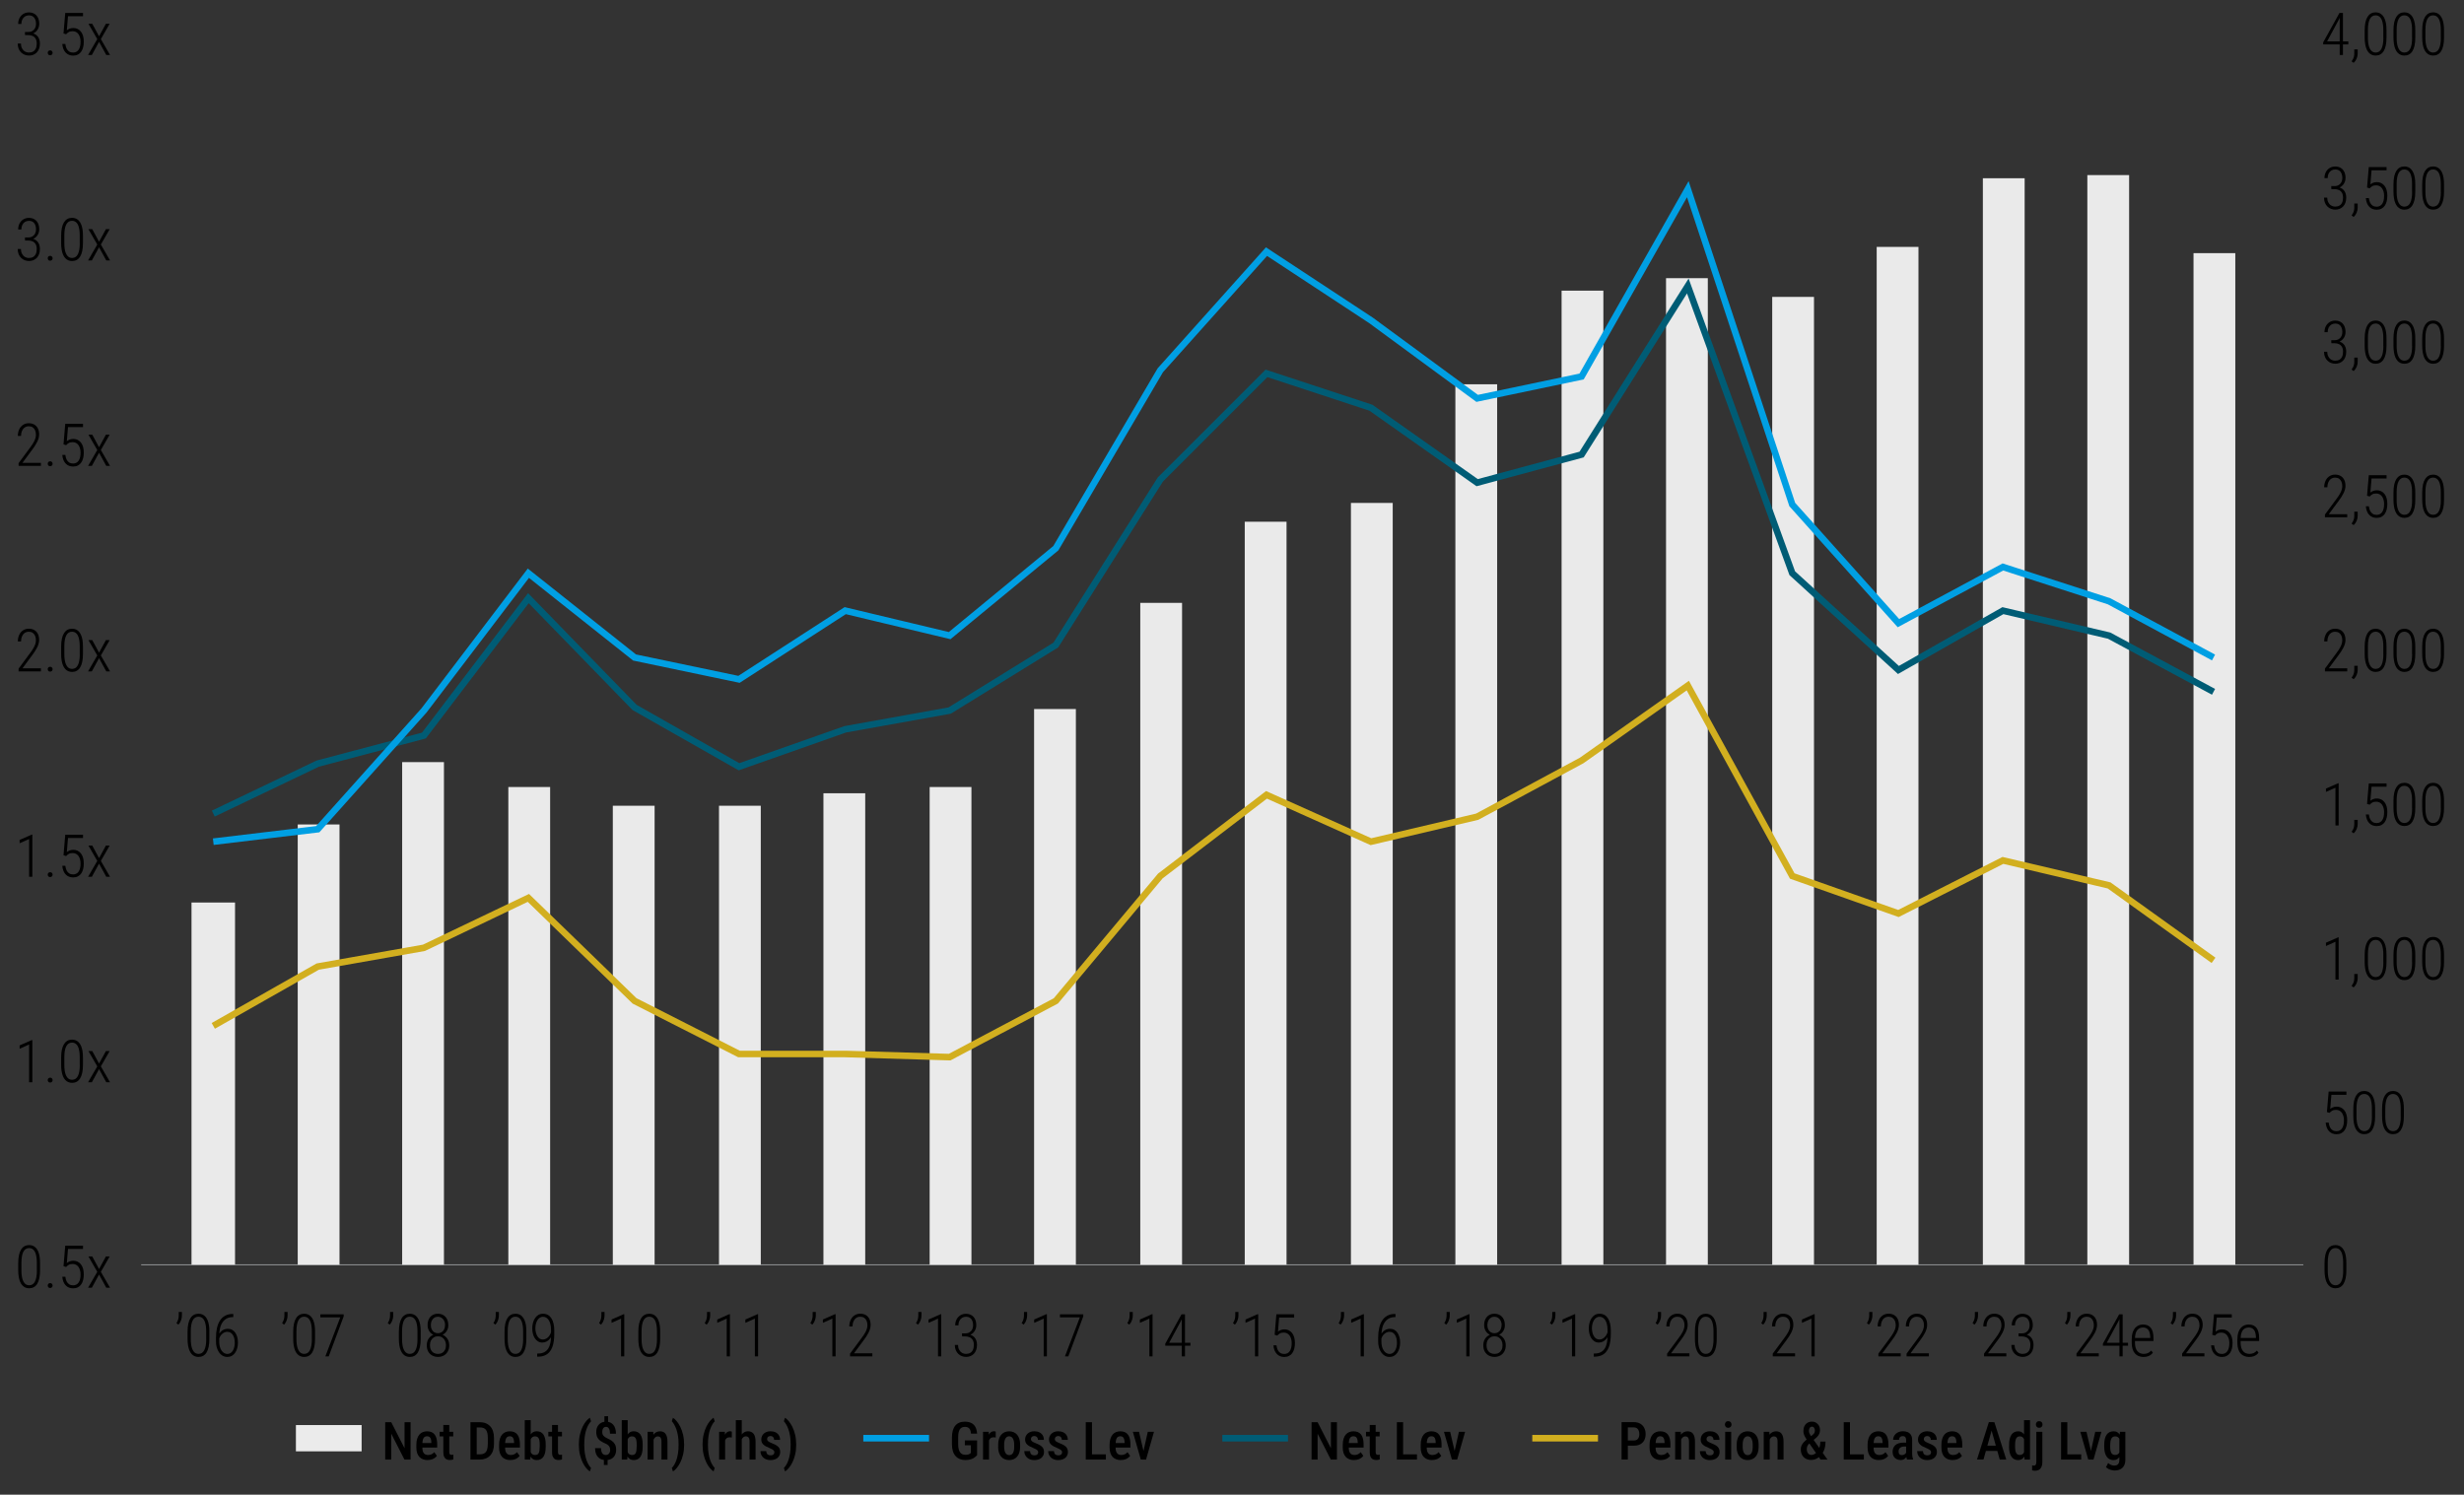
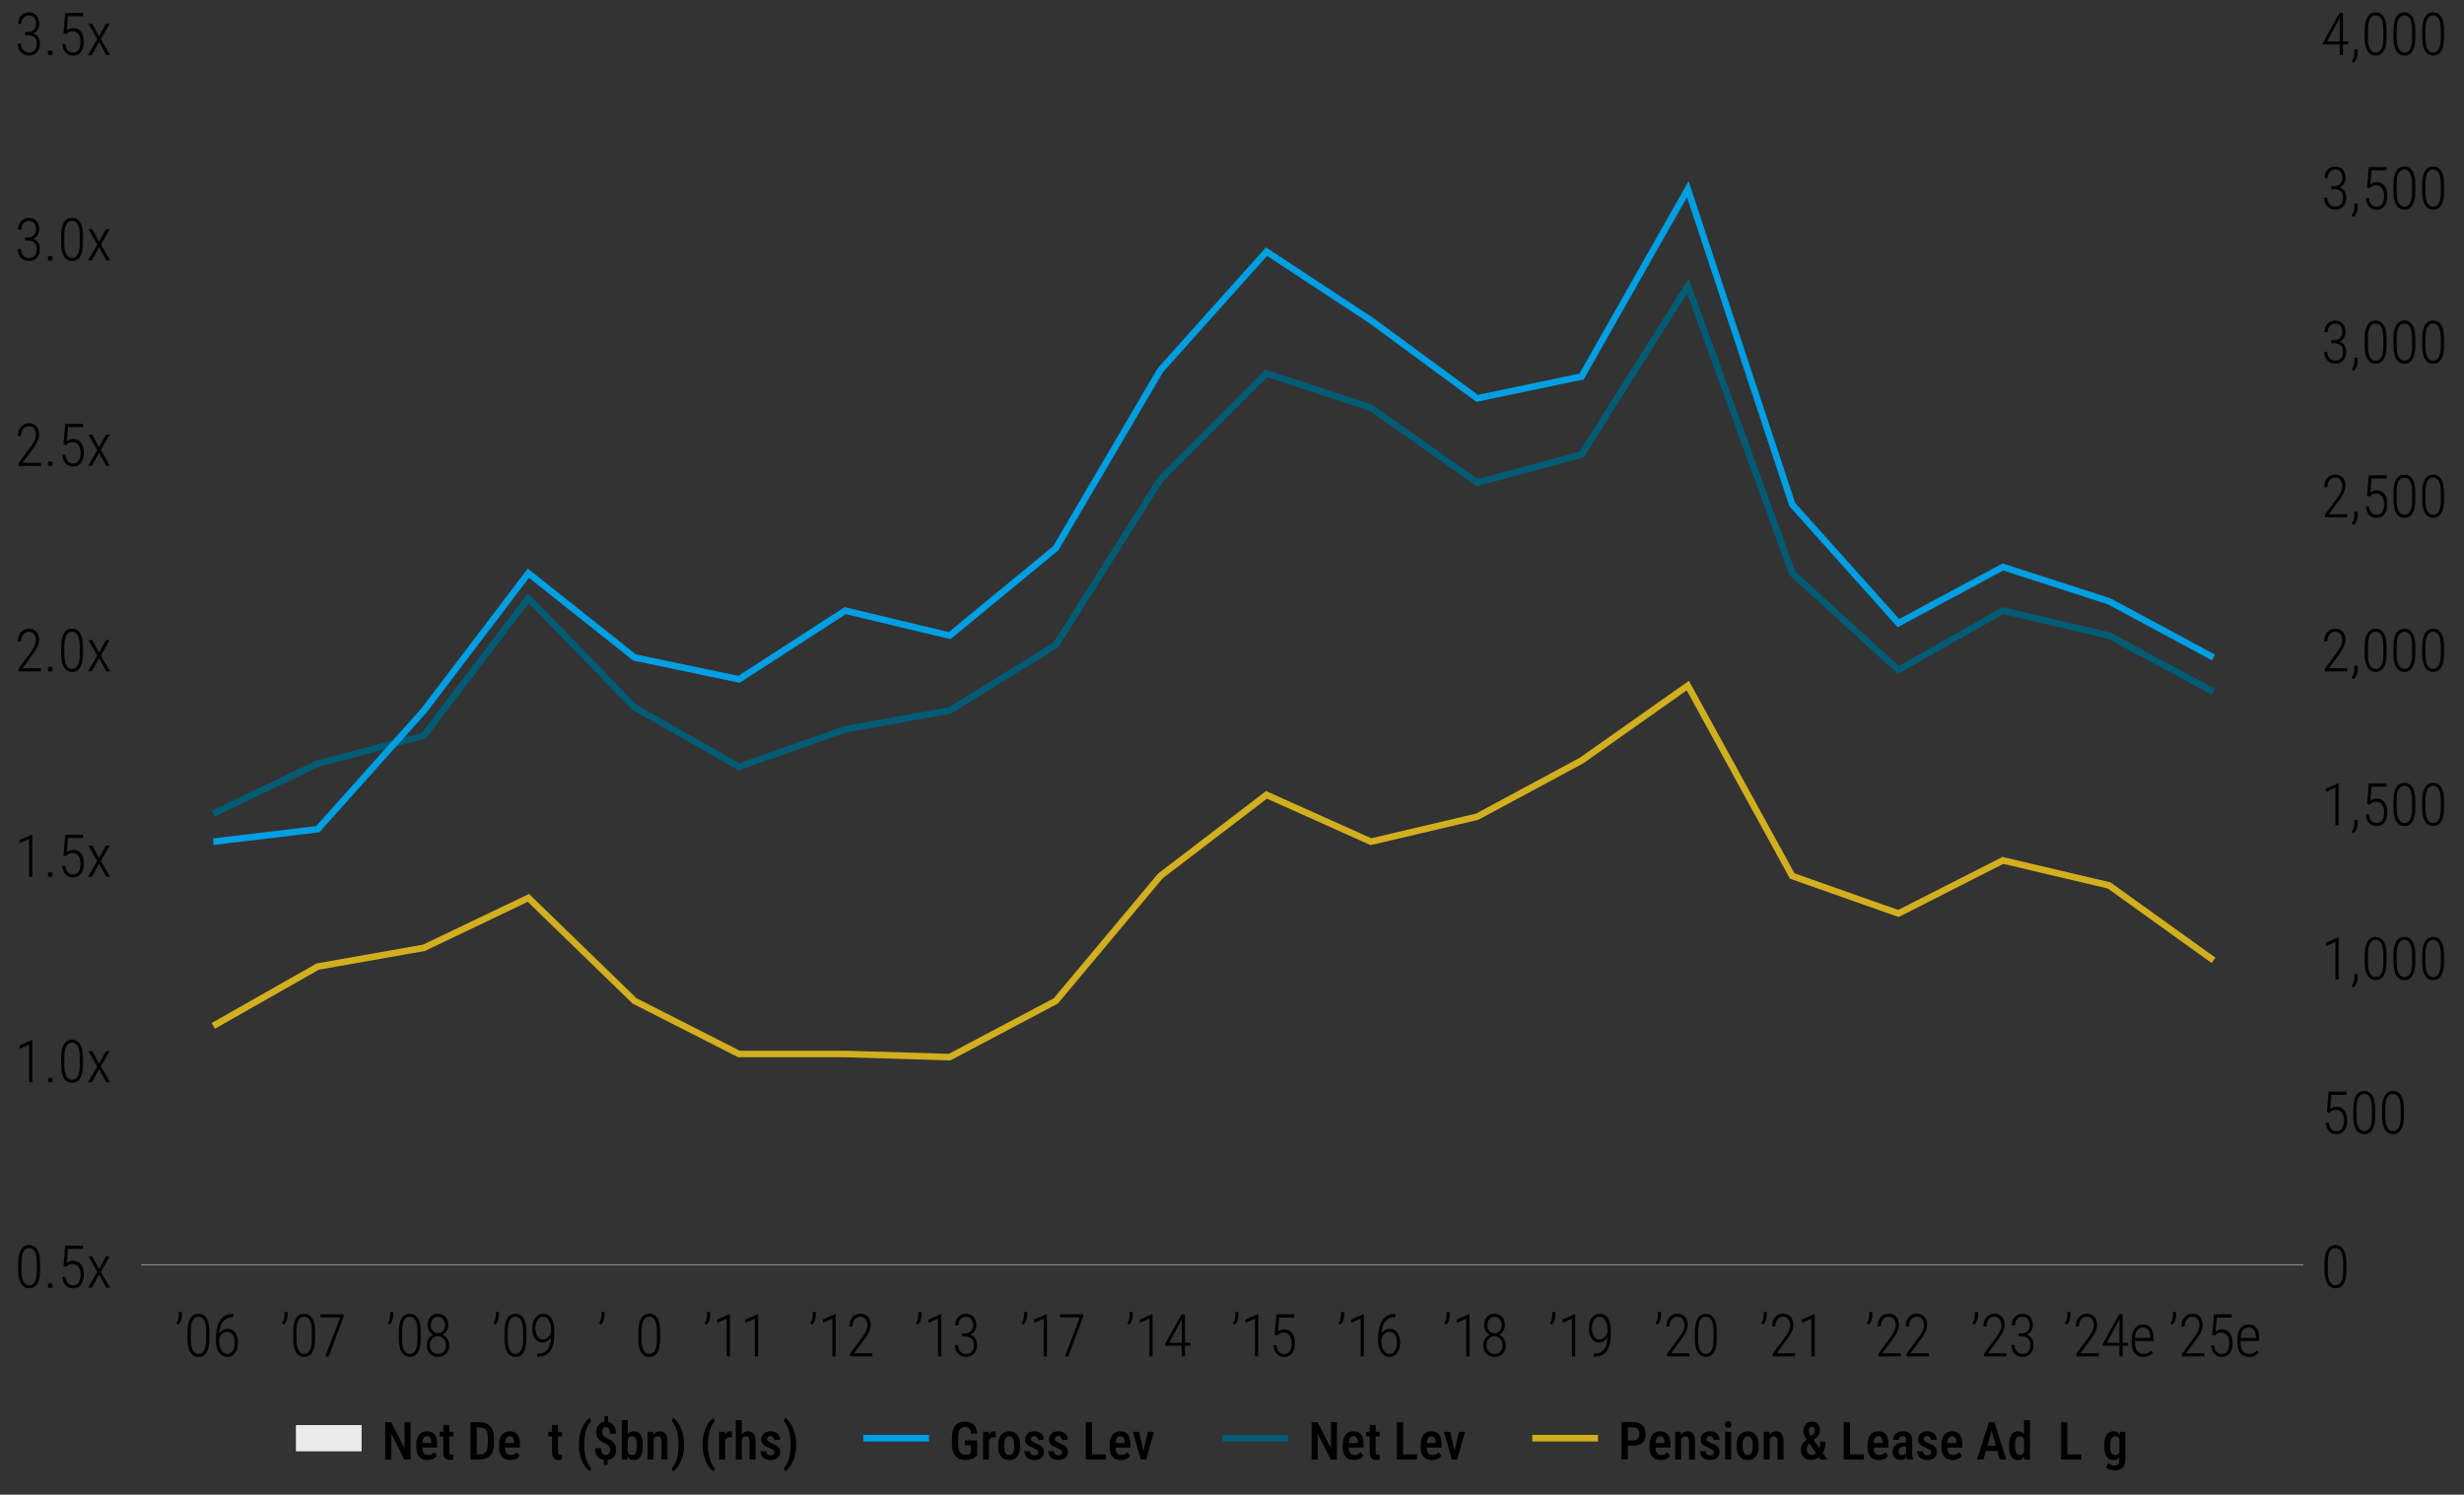
<svg xmlns="http://www.w3.org/2000/svg" viewBox="0 0 750 455">
  <rect x="0" y="0" width="750" height="455" fill="#333333" stroke="none" />
  <defs>
    <style> .cls-1, .cls-2, .cls-3, .cls-4, .cls-5, .cls-6 { fill: none; } .cls-7 { fill: #eaeaea; } .cls-2 { stroke: #009fe3; } .cls-2, .cls-3, .cls-4 { stroke-width: 2px; } .cls-2, .cls-3, .cls-4, .cls-5 { stroke-miterlimit: 10; } .cls-3 { stroke: #d2af1f; } .cls-8 { clip-path: url(#clippath-1); } .cls-9 { clip-path: url(#clippath-3); } .cls-10 { clip-path: url(#clippath-2); } .cls-4 { stroke: #005c75; } .cls-5 { stroke: #ebebeb; stroke-width: 8px; } .cls-11 { clip-path: url(#clippath); } .cls-6 { stroke: #a7a9ac; stroke-linejoin: round; stroke-width: .25px; } </style>
    <clipPath id="clippath">
      <rect class="cls-1" x="48.76" y="10.55" width="641.17" height="374.45" />
    </clipPath>
    <clipPath id="clippath-1">
      <rect class="cls-1" x="48.76" y="10.55" width="641.17" height="374.45" />
    </clipPath>
    <clipPath id="clippath-2">
      <rect class="cls-1" x="48.76" y="10.55" width="641.17" height="374.45" />
    </clipPath>
    <clipPath id="clippath-3">
      <rect class="cls-1" x="48.76" y="10.55" width="641.17" height="374.45" />
    </clipPath>
  </defs>
  <g id="Scale">
    <line class="cls-6" x1="42.97" y1="385" x2="701.09" y2="385" />
  </g>
  <g id="Graph">
    <g class="cls-11">
-       <path class="cls-7" d="M667.67,77.07h12.72v307.93h-12.72V77.07ZM635.35,53.31h12.72v331.69h-12.72V53.31ZM603.55,54.26h12.72v330.73h-12.72V54.26ZM571.23,75.17h12.72v309.83h-12.72V75.17ZM539.43,90.38h12.72v294.62h-12.72V90.38ZM507.11,84.68h12.72v300.32h-12.72V84.68ZM475.32,88.48h12.72v296.52h-12.72V88.48ZM442.99,116.99h12.72v268.01h-12.72V116.99ZM411.2,153.1h12.72v231.89h-12.72v-231.89ZM378.88,158.81h12.72v226.19h-12.72v-226.19ZM347.08,183.52h12.72v201.48h-12.72v-201.48ZM314.76,215.83h12.72v169.17h-12.72v-169.17ZM282.97,239.59h12.72v145.41h-12.72v-145.41ZM250.64,241.49h12.72v143.51h-12.72v-143.51ZM218.85,245.29h12.72v139.71h-12.72v-139.71ZM186.53,245.29h12.72v139.71h-12.72v-139.71ZM154.73,239.59h12.72v145.41h-12.72v-145.41ZM122.41,231.99h12.72v153.01h-12.72v-153.01ZM90.62,250.99h12.72v134h-12.72v-134ZM58.29,274.75h13.25v110.24h-13.25v-110.24Z" />
-     </g>
+       </g>
    <g class="cls-8">
      <polyline class="cls-4" points="64.92 247.67 96.71 232.46 129.03 223.91 160.83 182.09 193.15 215.35 224.94 233.41 257.27 222.01 289.06 216.3 321.38 196.35 353.18 145.98 385.5 113.66 417.29 124.12 449.62 146.93 481.41 138.37 513.74 87.05 545.53 174.49 577.85 203.95 609.65 185.89 641.97 193.49 673.76 210.6" />
    </g>
    <g class="cls-10">
      <polyline class="cls-3" points="64.92 312.29 96.71 294.24 129.03 288.53 160.83 273.33 193.15 304.69 224.94 320.85 257.27 320.85 289.06 321.8 321.38 304.69 353.18 266.67 385.5 241.96 417.29 256.22 449.62 248.62 481.41 231.51 513.74 208.7 545.53 266.67 577.85 278.08 609.65 261.92 641.97 269.53 673.76 292.34" />
    </g>
    <g class="cls-9">
      <polyline class="cls-2" points="64.92 256.22 96.71 252.42 129.03 216.3 160.83 174.49 193.15 200.15 224.94 206.8 257.27 185.89 289.06 193.49 321.38 166.88 353.18 112.71 385.5 76.6 417.29 97.51 449.62 121.27 481.41 114.61 513.74 57.59 545.53 153.58 577.85 189.69 609.65 172.59 641.97 183.04 673.76 200.15" />
    </g>
  </g>
  <g id="Labels">
    <g>
      <path d="M12.45,140.9v.92h-6.79v-.83l3.52-4.76c.44-.59.79-1.1,1.04-1.56s.44-.86.55-1.23.17-.73.17-1.08c0-.51-.08-.96-.25-1.35s-.41-.7-.73-.92-.72-.33-1.19-.33c-.49,0-.91.13-1.27.38-.35.25-.62.6-.81,1.04-.19.44-.29.95-.29,1.53h-.97c0-.71.13-1.35.39-1.94s.64-1.05,1.14-1.4,1.1-.53,1.8-.53c.65,0,1.21.14,1.68.41.47.27.83.67,1.09,1.18.25.51.38,1.13.38,1.84,0,.38-.06.77-.17,1.16s-.27.78-.47,1.17-.42.78-.67,1.16c-.25.38-.52.75-.79,1.12l-2.98,4.02h5.61Z" />
      <path d="M14.53,141.17c0-.21.06-.38.19-.52s.31-.22.55-.22.41.07.54.22.2.32.2.52-.07.38-.2.52c-.13.14-.32.22-.54.22-.24,0-.43-.07-.55-.22-.13-.14-.19-.32-.19-.52Z" />
      <path d="M20.11,135.51l-.78-.24.53-6.24h5.41v.99h-4.57l-.36,4.29c.18-.16.45-.32.79-.47.35-.15.74-.22,1.18-.22.49,0,.92.09,1.31.28s.72.46,1.01.82.5.79.65,1.31.22,1.09.22,1.73-.06,1.18-.19,1.7-.33.97-.59,1.35c-.26.38-.6.68-1.01.89s-.9.32-1.46.32c-.43,0-.83-.07-1.21-.21-.38-.14-.71-.36-1.01-.66-.3-.29-.54-.67-.72-1.11s-.3-.96-.35-1.56h.93c.06.57.19,1.05.39,1.44.2.39.47.68.79.88s.72.3,1.17.3c.37,0,.7-.07.98-.22.28-.14.52-.36.72-.65s.34-.64.44-1.05.14-.88.14-1.41c0-.45-.05-.87-.16-1.25s-.26-.72-.46-1.01-.46-.51-.75-.67c-.3-.16-.64-.24-1.02-.24-.5,0-.9.08-1.19.25s-.56.39-.81.67Z" />
      <path d="M28.08,132.32l2.07,3.82,2.09-3.82h1.14l-2.68,4.67,2.79,4.84h-1.14l-2.2-4.01-2.19,4.01h-1.15l2.8-4.84-2.69-4.67h1.14Z" />
    </g>
    <g>
      <path d="M9.84,254.05v12.86h-.98v-11.5l-2.89,1.29v-1.01l3.7-1.63h.17Z" />
      <path d="M14.53,266.25c0-.21.06-.38.19-.52s.31-.22.55-.22.41.07.54.22.2.32.2.52-.07.38-.2.52c-.13.14-.32.22-.54.22-.24,0-.43-.07-.55-.22-.13-.14-.19-.32-.19-.52Z" />
      <path d="M20.11,260.59l-.78-.24.53-6.24h5.41v.99h-4.57l-.36,4.29c.18-.16.45-.32.79-.47.35-.15.74-.22,1.18-.22.49,0,.92.09,1.31.28s.72.46,1.01.82.5.79.65,1.31.22,1.09.22,1.73-.06,1.18-.19,1.7-.33.97-.59,1.35c-.26.38-.6.68-1.01.89s-.9.32-1.46.32c-.43,0-.83-.07-1.21-.21-.38-.14-.71-.36-1.01-.66-.3-.29-.54-.67-.72-1.11s-.3-.96-.35-1.56h.93c.06.57.19,1.05.39,1.44.2.39.47.68.79.88s.72.3,1.17.3c.37,0,.7-.07.98-.22.28-.14.52-.36.72-.65s.34-.64.44-1.05.14-.88.14-1.41c0-.45-.05-.87-.16-1.25s-.26-.72-.46-1.01-.46-.51-.75-.67c-.3-.16-.64-.24-1.02-.24-.5,0-.9.08-1.19.25s-.56.39-.81.67Z" />
      <path d="M28.08,257.4l2.07,3.82,2.09-3.82h1.14l-2.68,4.67,2.79,4.84h-1.14l-2.2-4.01-2.19,4.01h-1.15l2.8-4.84-2.69-4.67h1.14Z" />
    </g>
    <g>
      <path d="M12.19,384.5v2.14c0,.95-.07,1.77-.22,2.47-.15.69-.37,1.27-.65,1.72s-.63.79-1.04,1.01-.88.33-1.4.33c-.41,0-.79-.07-1.13-.21s-.65-.36-.93-.65c-.27-.29-.5-.65-.69-1.09s-.33-.96-.43-1.55-.15-1.27-.15-2.03v-2.14c0-.95.08-1.77.23-2.45s.37-1.25.66-1.7c.29-.45.63-.78,1.04-1,.41-.22.87-.33,1.39-.33.42,0,.8.07,1.14.21s.65.35.92.64.5.64.69,1.08.33.95.43,1.53c.1.59.14,1.26.14,2.03ZM11.21,386.78v-2.42c0-.58-.03-1.11-.1-1.58s-.16-.88-.28-1.24c-.12-.35-.28-.65-.47-.89s-.41-.42-.66-.54-.53-.18-.84-.18c-.39,0-.73.09-1.02.28s-.54.47-.73.84c-.2.37-.34.84-.44,1.39-.1.55-.15,1.19-.15,1.92v2.42c0,.57.03,1.1.1,1.57.06.47.16.89.29,1.25.13.36.29.67.48.91.19.25.41.44.66.56s.53.18.84.18c.39,0,.73-.1,1.03-.29s.54-.49.73-.87.34-.85.43-1.4c.1-.55.15-1.19.15-1.91Z" />
      <path d="M14.53,391.34c0-.21.06-.38.19-.52s.31-.22.55-.22.41.07.54.22.2.32.2.52-.07.38-.2.52c-.13.14-.32.22-.54.22-.24,0-.43-.07-.55-.22-.13-.14-.19-.32-.19-.52Z" />
      <path d="M20.11,385.68l-.78-.24.53-6.24h5.41v.99h-4.57l-.36,4.29c.18-.16.45-.32.79-.47.35-.15.74-.22,1.18-.22.49,0,.92.09,1.31.28s.72.46,1.01.82.5.79.65,1.31.22,1.09.22,1.73-.06,1.18-.19,1.7-.33.97-.59,1.35c-.26.38-.6.68-1.01.89s-.9.32-1.46.32c-.43,0-.83-.07-1.21-.21-.38-.14-.71-.36-1.01-.66-.3-.29-.54-.67-.72-1.11s-.3-.96-.35-1.56h.93c.06.57.19,1.05.39,1.44.2.39.47.68.79.88s.72.3,1.17.3c.37,0,.7-.07.98-.22.28-.14.52-.36.72-.65s.34-.64.44-1.05.14-.88.14-1.41c0-.45-.05-.87-.16-1.25s-.26-.72-.46-1.01-.46-.51-.75-.67c-.3-.16-.64-.24-1.02-.24-.5,0-.9.08-1.19.25s-.56.39-.81.67Z" />
      <path d="M28.08,382.49l2.07,3.82,2.09-3.82h1.14l-2.68,4.67,2.79,4.84h-1.14l-2.2-4.01-2.19,4.01h-1.15l2.8-4.84-2.69-4.67h1.14Z" />
    </g>
    <g>
      <path d="M7.63,10.68v-.72h1.04c.63,0,1.16.09,1.6.26s.8.41,1.08.71.48.65.61,1.05.19.82.19,1.27c0,.59-.08,1.11-.25,1.56s-.4.84-.7,1.15-.65.55-1.05.71-.84.24-1.32.24c-.44,0-.87-.08-1.28-.23s-.78-.38-1.1-.69-.58-.69-.77-1.14-.29-.98-.29-1.59h.98c0,.54.1,1.01.31,1.42s.49.73.86.96.8.35,1.28.35.91-.1,1.27-.31.62-.51.81-.92.28-.9.28-1.48c0-.61-.11-1.11-.33-1.49s-.53-.67-.93-.85-.85-.27-1.38-.27h-.91ZM7.63,9.74h.91c.54,0,.99-.11,1.35-.33s.63-.52.81-.89.27-.79.27-1.25c0-.51-.08-.96-.24-1.35s-.4-.69-.72-.91-.73-.33-1.23-.33c-.44,0-.83.11-1.17.32s-.61.51-.81.91-.3.86-.3,1.4h-.97c0-.69.14-1.3.42-1.83s.67-.95,1.16-1.25,1.05-.45,1.68-.45,1.19.14,1.66.41.84.68,1.1,1.2.39,1.17.39,1.92c0,.38-.07.76-.21,1.13s-.34.71-.62,1.02-.62.55-1.03.74-.89.28-1.44.28h-1.04v-.73Z" />
      <path d="M14.53,16.08c0-.21.06-.38.19-.52s.31-.22.55-.22.41.07.54.22.2.32.2.52-.07.38-.2.52-.32.22-.54.22c-.24,0-.43-.07-.55-.22s-.19-.32-.19-.52Z" />
      <path d="M20.11,10.42l-.78-.24.53-6.24h5.41v.99h-4.57l-.36,4.29c.18-.16.45-.32.79-.47s.74-.22,1.18-.22c.49,0,.92.09,1.31.28s.72.46,1.01.82.5.79.65,1.31.22,1.09.22,1.73-.06,1.18-.19,1.7-.33.97-.59,1.35-.6.68-1.01.89-.9.32-1.46.32c-.43,0-.83-.07-1.21-.22s-.71-.36-1.01-.66-.54-.67-.72-1.11-.3-.96-.35-1.56h.93c.06.57.19,1.05.39,1.44s.47.68.79.88.72.3,1.17.3c.37,0,.7-.07.98-.22s.52-.36.72-.65.34-.64.44-1.05.14-.88.14-1.41c0-.45-.05-.87-.16-1.25s-.26-.72-.46-1.01-.46-.51-.75-.67-.64-.24-1.02-.24c-.5,0-.9.08-1.19.25s-.56.39-.81.67Z" />
      <path d="M28.08,7.23l2.07,3.82,2.09-3.82h1.14l-2.68,4.67,2.79,4.84h-1.14l-2.2-4.01-2.19,4.01h-1.15l2.8-4.84-2.69-4.67h1.14Z" />
    </g>
    <g>
      <path d="M12.45,203.45v.92h-6.79v-.83l3.52-4.76c.44-.59.79-1.1,1.04-1.56s.44-.86.55-1.23.17-.73.17-1.08c0-.51-.08-.96-.25-1.35s-.41-.7-.73-.92-.72-.33-1.19-.33c-.49,0-.91.13-1.27.38-.35.25-.62.6-.81,1.04-.19.44-.29.95-.29,1.53h-.97c0-.71.13-1.35.39-1.94s.64-1.05,1.14-1.4,1.1-.53,1.8-.53c.65,0,1.21.14,1.68.41.47.27.83.67,1.09,1.18.25.51.38,1.13.38,1.84,0,.38-.06.77-.17,1.16s-.27.78-.47,1.17-.42.78-.67,1.16c-.25.38-.52.75-.79,1.12l-2.98,4.02h5.61Z" />
      <path d="M14.53,203.71c0-.21.06-.38.19-.52s.31-.22.55-.22.41.07.54.22.2.32.2.52-.07.38-.2.52c-.13.14-.32.22-.54.22-.24,0-.43-.07-.55-.22-.13-.14-.19-.32-.19-.52Z" />
      <path d="M25.25,196.87v2.14c0,.95-.07,1.77-.22,2.47-.15.69-.37,1.27-.65,1.72s-.63.79-1.04,1.01-.88.33-1.4.33c-.41,0-.79-.07-1.13-.21s-.65-.36-.93-.65c-.27-.29-.5-.65-.69-1.09s-.33-.96-.43-1.55-.15-1.27-.15-2.03v-2.14c0-.95.08-1.77.23-2.45s.37-1.25.66-1.7c.29-.45.63-.78,1.04-1,.41-.22.87-.33,1.39-.33.42,0,.8.07,1.14.21s.65.35.92.64.5.64.69,1.08.33.95.43,1.53c.1.59.14,1.26.14,2.03ZM24.27,199.15v-2.42c0-.58-.03-1.11-.1-1.58s-.16-.88-.28-1.24c-.12-.35-.28-.65-.47-.89s-.41-.42-.66-.54-.53-.18-.84-.18c-.39,0-.73.09-1.02.28s-.54.47-.73.84c-.2.37-.34.84-.44,1.39-.1.55-.15,1.19-.15,1.92v2.42c0,.57.03,1.1.1,1.57.06.47.16.89.29,1.25.13.36.29.67.48.91.19.25.41.44.66.56s.53.18.84.18c.39,0,.73-.1,1.03-.29s.54-.49.73-.87.34-.85.43-1.4c.1-.55.15-1.19.15-1.91Z" />
      <path d="M28.08,194.86l2.07,3.82,2.09-3.82h1.14l-2.68,4.67,2.79,4.84h-1.14l-2.2-4.01-2.19,4.01h-1.15l2.8-4.84-2.69-4.67h1.14Z" />
    </g>
    <g>
      <path d="M7.63,73.22v-.72h1.04c.63,0,1.16.09,1.6.26s.8.41,1.08.71c.28.3.48.65.61,1.05s.19.82.19,1.27c0,.59-.08,1.11-.25,1.56-.17.46-.4.84-.7,1.15s-.65.55-1.05.71c-.4.16-.84.24-1.32.24-.44,0-.87-.08-1.28-.23s-.78-.38-1.1-.69c-.33-.31-.58-.69-.77-1.14s-.29-.98-.29-1.59h.98c0,.54.1,1.01.31,1.42.21.41.49.73.86.96s.8.35,1.28.35.91-.1,1.27-.31.62-.51.81-.92.28-.9.28-1.48c0-.61-.11-1.11-.33-1.49s-.53-.67-.93-.85-.85-.27-1.38-.27h-.91ZM7.63,72.29h.91c.54,0,.99-.11,1.35-.33.36-.22.63-.52.81-.89s.27-.79.27-1.25c0-.51-.08-.96-.24-1.35s-.4-.7-.72-.91c-.32-.22-.73-.33-1.23-.33-.44,0-.83.11-1.17.32s-.61.51-.81.91-.3.86-.3,1.4h-.97c0-.69.14-1.3.42-1.83s.67-.95,1.16-1.25,1.05-.45,1.68-.45,1.19.14,1.66.41.84.68,1.1,1.2.39,1.17.39,1.92c0,.38-.07.76-.21,1.13s-.34.71-.62,1.01-.62.55-1.03.74-.89.28-1.44.28h-1.04v-.73Z" />
      <path d="M14.53,78.62c0-.21.06-.38.19-.52s.31-.22.55-.22.41.07.54.22.2.32.2.52-.07.38-.2.52c-.13.14-.32.22-.54.22-.24,0-.43-.07-.55-.22-.13-.14-.19-.32-.19-.52Z" />
      <path d="M25.25,71.79v2.14c0,.95-.07,1.77-.22,2.47-.15.69-.37,1.27-.65,1.72s-.63.79-1.04,1.01-.88.33-1.4.33c-.41,0-.79-.07-1.13-.21s-.65-.36-.93-.65c-.27-.29-.5-.65-.69-1.09s-.33-.96-.43-1.55-.15-1.27-.15-2.03v-2.14c0-.95.08-1.77.23-2.45s.37-1.25.66-1.7c.29-.45.63-.78,1.04-1,.41-.22.87-.33,1.39-.33.42,0,.8.07,1.14.21s.65.35.92.64.5.64.69,1.08.33.95.43,1.53c.1.59.14,1.26.14,2.03ZM24.27,74.06v-2.42c0-.58-.03-1.11-.1-1.58s-.16-.88-.28-1.24c-.12-.35-.28-.65-.47-.89s-.41-.42-.66-.54-.53-.18-.84-.18c-.39,0-.73.09-1.02.28s-.54.47-.73.84c-.2.37-.34.84-.44,1.39-.1.55-.15,1.19-.15,1.92v2.42c0,.57.03,1.1.1,1.57.06.47.16.89.29,1.25.13.36.29.67.48.91.19.25.41.44.66.56s.53.18.84.18c.39,0,.73-.1,1.03-.29s.54-.49.73-.87.34-.85.43-1.4c.1-.55.15-1.19.15-1.91Z" />
      <path d="M28.08,69.77l2.07,3.82,2.09-3.82h1.14l-2.68,4.67,2.79,4.84h-1.14l-2.2-4.01-2.19,4.01h-1.15l2.8-4.84-2.69-4.67h1.14Z" />
    </g>
    <g>
      <path d="M9.84,316.6v12.86h-.98v-11.5l-2.89,1.29v-1.01l3.7-1.63h.17Z" />
      <path d="M14.53,328.8c0-.21.06-.38.19-.52s.31-.22.55-.22.41.07.54.22.2.32.2.52-.07.38-.2.52c-.13.14-.32.22-.54.22-.24,0-.43-.07-.55-.22-.13-.14-.19-.32-.19-.52Z" />
      <path d="M25.25,321.96v2.14c0,.95-.07,1.77-.22,2.47-.15.69-.37,1.27-.65,1.72s-.63.79-1.04,1.01-.88.33-1.4.33c-.41,0-.79-.07-1.13-.21s-.65-.36-.93-.65c-.27-.29-.5-.65-.69-1.09s-.33-.96-.43-1.55-.15-1.27-.15-2.03v-2.14c0-.95.08-1.77.23-2.45s.37-1.25.66-1.7c.29-.45.63-.78,1.04-1,.41-.22.87-.33,1.39-.33.42,0,.8.07,1.14.21s.65.35.92.64.5.64.69,1.08.33.95.43,1.53c.1.59.14,1.26.14,2.03ZM24.27,324.23v-2.42c0-.58-.03-1.11-.1-1.58s-.16-.88-.28-1.24c-.12-.35-.28-.65-.47-.89s-.41-.42-.66-.54-.53-.18-.84-.18c-.39,0-.73.09-1.02.28s-.54.47-.73.84c-.2.37-.34.84-.44,1.39-.1.55-.15,1.19-.15,1.92v2.42c0,.57.03,1.1.1,1.57.06.47.16.89.29,1.25.13.36.29.67.48.91.19.25.41.44.66.56s.53.18.84.18c.39,0,.73-.1,1.03-.29s.54-.49.73-.87.34-.85.43-1.4c.1-.55.15-1.19.15-1.91Z" />
      <path d="M28.08,319.95l2.07,3.82,2.09-3.82h1.14l-2.68,4.67,2.79,4.84h-1.14l-2.2-4.01-2.19,4.01h-1.15l2.8-4.84-2.69-4.67h1.14Z" />
    </g>
    <g>
      <path d="M714.46,203.45v.92h-6.79v-.83l3.52-4.76c.44-.59.79-1.1,1.04-1.56s.44-.86.55-1.23.17-.73.17-1.08c0-.51-.08-.96-.25-1.35s-.41-.7-.73-.92-.72-.33-1.19-.33c-.49,0-.91.13-1.27.38-.35.25-.62.6-.81,1.04-.19.44-.29.95-.29,1.53h-.97c0-.71.13-1.35.39-1.94s.64-1.05,1.14-1.4,1.1-.53,1.8-.53c.65,0,1.21.14,1.68.41.47.27.83.67,1.09,1.18.25.51.38,1.13.38,1.84,0,.38-.06.77-.17,1.16s-.27.78-.47,1.17-.42.78-.67,1.16c-.25.38-.52.75-.79,1.12l-2.98,4.02h5.61Z" />
      <path d="M717.64,202.69v1.24c0,.53-.11,1.05-.33,1.56-.22.51-.52.93-.9,1.28l-.62-.47c.18-.25.33-.49.45-.73s.21-.5.27-.76.09-.55.09-.86v-1.27h1.04Z" />
      <path d="M726.41,196.87v2.14c0,.95-.07,1.77-.22,2.47-.15.69-.37,1.27-.65,1.72s-.63.79-1.04,1.01-.88.33-1.4.33c-.41,0-.79-.07-1.13-.21s-.65-.36-.93-.65c-.27-.29-.5-.65-.69-1.09s-.33-.96-.43-1.55-.15-1.27-.15-2.03v-2.14c0-.95.08-1.77.23-2.45s.37-1.25.66-1.7c.29-.45.63-.78,1.04-1,.41-.22.87-.33,1.39-.33.42,0,.8.07,1.14.21s.65.35.92.64.5.64.69,1.08.33.95.43,1.53c.1.59.14,1.26.14,2.03ZM725.44,199.15v-2.42c0-.58-.03-1.11-.1-1.58s-.16-.88-.28-1.24c-.12-.35-.28-.65-.47-.89s-.41-.42-.66-.54-.53-.18-.84-.18c-.39,0-.73.09-1.02.28s-.54.47-.73.84c-.2.37-.34.84-.44,1.39-.1.55-.15,1.19-.15,1.92v2.42c0,.57.03,1.1.1,1.57.06.47.16.89.29,1.25.13.36.29.67.48.91.19.25.41.44.66.56s.53.18.84.18c.39,0,.73-.1,1.03-.29s.54-.49.73-.87.34-.85.43-1.4c.1-.55.15-1.19.15-1.91Z" />
      <path d="M735.17,196.87v2.14c0,.95-.07,1.77-.22,2.47-.15.69-.37,1.27-.65,1.72s-.63.79-1.04,1.01-.88.33-1.4.33c-.41,0-.79-.07-1.13-.21s-.65-.36-.93-.65c-.27-.29-.5-.65-.69-1.09s-.33-.96-.43-1.55-.15-1.27-.15-2.03v-2.14c0-.95.08-1.77.23-2.45s.37-1.25.66-1.7c.29-.45.63-.78,1.04-1,.41-.22.87-.33,1.39-.33.42,0,.8.07,1.14.21s.65.35.92.64.5.64.69,1.08.33.95.43,1.53c.1.59.14,1.26.14,2.03ZM734.19,199.15v-2.42c0-.58-.03-1.11-.1-1.58s-.16-.88-.28-1.24c-.12-.35-.28-.65-.47-.89s-.41-.42-.66-.54-.53-.18-.84-.18c-.39,0-.73.09-1.02.28s-.54.47-.73.84c-.2.37-.34.84-.44,1.39-.1.55-.15,1.19-.15,1.92v2.42c0,.57.03,1.1.1,1.57.06.47.16.89.29,1.25.13.36.29.67.48.91.19.25.41.44.66.56s.53.18.84.18c.39,0,.73-.1,1.03-.29s.54-.49.73-.87.34-.85.43-1.4c.1-.55.15-1.19.15-1.91Z" />
      <path d="M743.92,196.87v2.14c0,.95-.07,1.77-.22,2.47-.15.69-.37,1.27-.65,1.72s-.63.79-1.04,1.01-.88.33-1.4.33c-.41,0-.79-.07-1.13-.21s-.65-.36-.93-.65c-.27-.29-.5-.65-.69-1.09s-.33-.96-.43-1.55-.15-1.27-.15-2.03v-2.14c0-.95.08-1.77.23-2.45s.37-1.25.66-1.7c.29-.45.63-.78,1.04-1,.41-.22.87-.33,1.39-.33.42,0,.8.07,1.14.21s.65.35.92.64.5.64.69,1.08.33.95.43,1.53c.1.59.14,1.26.14,2.03ZM742.94,199.15v-2.42c0-.58-.03-1.11-.1-1.58s-.16-.88-.28-1.24c-.12-.35-.28-.65-.47-.89s-.41-.42-.66-.54-.53-.18-.84-.18c-.39,0-.73.09-1.02.28s-.54.47-.73.84c-.2.37-.34.84-.44,1.39-.1.55-.15,1.19-.15,1.92v2.42c0,.57.03,1.1.1,1.57.06.47.16.89.29,1.25.13.36.29.67.48.91.19.25.41.44.66.56s.53.18.84.18c.39,0,.73-.1,1.03-.29s.54-.49.73-.87.34-.85.43-1.4c.1-.55.15-1.19.15-1.91Z" />
    </g>
    <g>
      <path d="M714.46,156.54v.92h-6.79v-.83l3.52-4.76c.44-.59.79-1.1,1.04-1.56s.44-.86.55-1.23.17-.73.17-1.08c0-.51-.08-.96-.25-1.35s-.41-.7-.73-.92-.72-.33-1.19-.33c-.49,0-.91.13-1.27.38-.35.25-.62.6-.81,1.04-.19.44-.29.95-.29,1.53h-.97c0-.71.13-1.35.39-1.94s.64-1.05,1.14-1.4,1.1-.53,1.8-.53c.65,0,1.21.14,1.68.41.47.27.83.67,1.09,1.18.25.51.38,1.13.38,1.84,0,.38-.06.77-.17,1.16s-.27.78-.47,1.17-.42.78-.67,1.16c-.25.38-.52.75-.79,1.12l-2.98,4.02h5.61Z" />
      <path d="M717.64,155.78v1.24c0,.53-.11,1.05-.33,1.56-.22.51-.52.93-.9,1.28l-.62-.47c.18-.25.33-.49.45-.73s.21-.5.27-.76.09-.55.09-.86v-1.27h1.04Z" />
      <path d="M721.27,151.14l-.78-.24.53-6.24h5.41v.99h-4.57l-.36,4.29c.18-.16.45-.32.79-.47.35-.15.74-.22,1.18-.22.49,0,.92.09,1.31.28s.72.46,1.01.82.5.79.65,1.31.22,1.09.22,1.73-.06,1.18-.19,1.7-.33.97-.59,1.35c-.26.38-.6.68-1.01.89s-.9.32-1.46.32c-.43,0-.83-.07-1.21-.21-.38-.14-.71-.36-1.01-.66-.3-.29-.54-.67-.72-1.11s-.3-.96-.35-1.56h.93c.06.57.19,1.05.39,1.44.2.39.47.68.79.88s.72.3,1.17.3c.37,0,.7-.07.98-.22.28-.14.52-.36.72-.65s.34-.64.44-1.05.14-.88.14-1.41c0-.45-.05-.87-.16-1.25s-.26-.72-.46-1.01-.46-.51-.75-.67c-.3-.16-.64-.24-1.02-.24-.5,0-.9.08-1.19.25s-.56.39-.81.67Z" />
      <path d="M735.17,149.97v2.14c0,.95-.07,1.77-.22,2.47-.15.69-.37,1.27-.65,1.72s-.63.79-1.04,1.01-.88.33-1.4.33c-.41,0-.79-.07-1.13-.21s-.65-.36-.93-.65c-.27-.29-.5-.65-.69-1.09s-.33-.96-.43-1.55-.15-1.27-.15-2.03v-2.14c0-.95.08-1.77.23-2.45s.37-1.25.66-1.7c.29-.45.63-.78,1.04-1,.41-.22.87-.33,1.39-.33.42,0,.8.07,1.14.21s.65.35.92.64.5.64.69,1.08.33.95.43,1.53c.1.59.14,1.26.14,2.03ZM734.19,152.24v-2.42c0-.58-.03-1.11-.1-1.58s-.16-.88-.28-1.24c-.12-.35-.28-.65-.47-.89s-.41-.42-.66-.54-.53-.18-.84-.18c-.39,0-.73.09-1.02.28s-.54.47-.73.84c-.2.37-.34.84-.44,1.39-.1.55-.15,1.19-.15,1.92v2.42c0,.57.03,1.1.1,1.57.06.47.16.89.29,1.25.13.36.29.67.48.91.19.25.41.44.66.56s.53.18.84.18c.39,0,.73-.1,1.03-.29s.54-.49.73-.87.34-.85.43-1.4c.1-.55.15-1.19.15-1.91Z" />
      <path d="M743.92,149.97v2.14c0,.95-.07,1.77-.22,2.47-.15.69-.37,1.27-.65,1.72s-.63.79-1.04,1.01-.88.33-1.4.33c-.41,0-.79-.07-1.13-.21s-.65-.36-.93-.65c-.27-.29-.5-.65-.69-1.09s-.33-.96-.43-1.55-.15-1.27-.15-2.03v-2.14c0-.95.08-1.77.23-2.45s.37-1.25.66-1.7c.29-.45.63-.78,1.04-1,.41-.22.87-.33,1.39-.33.42,0,.8.07,1.14.21s.65.35.92.64.5.64.69,1.08.33.95.43,1.53c.1.59.14,1.26.14,2.03ZM742.94,152.24v-2.42c0-.58-.03-1.11-.1-1.58s-.16-.88-.28-1.24c-.12-.35-.28-.65-.47-.89s-.41-.42-.66-.54-.53-.18-.84-.18c-.39,0-.73.09-1.02.28s-.54.47-.73.84c-.2.37-.34.84-.44,1.39-.1.55-.15,1.19-.15,1.92v2.42c0,.57.03,1.1.1,1.57.06.47.16.89.29,1.25.13.36.29.67.48.91.19.25.41.44.66.56s.53.18.84.18c.39,0,.73-.1,1.03-.29s.54-.49.73-.87.34-.85.43-1.4c.1-.55.15-1.19.15-1.91Z" />
    </g>
    <g>
      <path d="M711.85,285.33v12.86h-.98v-11.5l-2.89,1.29v-1.01l3.7-1.63h.17Z" />
      <path d="M717.64,296.51v1.24c0,.53-.11,1.05-.33,1.56-.22.51-.52.93-.9,1.28l-.62-.47c.18-.25.33-.49.45-.73s.21-.5.27-.76.09-.55.09-.86v-1.27h1.04Z" />
      <path d="M726.41,290.69v2.14c0,.95-.07,1.77-.22,2.47-.15.69-.37,1.27-.65,1.72s-.63.79-1.04,1.01-.88.33-1.4.33c-.41,0-.79-.07-1.13-.21s-.65-.36-.93-.65c-.27-.29-.5-.65-.69-1.09s-.33-.96-.43-1.55-.15-1.27-.15-2.03v-2.14c0-.95.08-1.77.23-2.45s.37-1.25.66-1.7c.29-.45.63-.78,1.04-1,.41-.22.87-.33,1.39-.33.42,0,.8.07,1.14.21s.65.35.92.64.5.64.69,1.08.33.95.43,1.53c.1.59.14,1.26.14,2.03ZM725.44,292.96v-2.42c0-.58-.03-1.11-.1-1.58s-.16-.88-.28-1.24c-.12-.35-.28-.65-.47-.89s-.41-.42-.66-.54-.53-.18-.84-.18c-.39,0-.73.09-1.02.28s-.54.47-.73.84c-.2.37-.34.84-.44,1.39-.1.55-.15,1.19-.15,1.92v2.42c0,.57.03,1.1.1,1.57.06.47.16.89.29,1.25.13.36.29.67.48.91.19.25.41.44.66.56s.53.18.84.18c.39,0,.73-.1,1.03-.29s.54-.49.73-.87.34-.85.43-1.4c.1-.55.15-1.19.15-1.91Z" />
      <path d="M735.17,290.69v2.14c0,.95-.07,1.77-.22,2.47-.15.69-.37,1.27-.65,1.72s-.63.79-1.04,1.01-.88.33-1.4.33c-.41,0-.79-.07-1.13-.21s-.65-.36-.93-.65c-.27-.29-.5-.65-.69-1.09s-.33-.96-.43-1.55-.15-1.27-.15-2.03v-2.14c0-.95.08-1.77.23-2.45s.37-1.25.66-1.7c.29-.45.63-.78,1.04-1,.41-.22.87-.33,1.39-.33.42,0,.8.07,1.14.21s.65.35.92.64.5.64.69,1.08.33.95.43,1.53c.1.59.14,1.26.14,2.03ZM734.19,292.96v-2.42c0-.58-.03-1.11-.1-1.58s-.16-.88-.28-1.24c-.12-.35-.28-.65-.47-.89s-.41-.42-.66-.54-.53-.18-.84-.18c-.39,0-.73.09-1.02.28s-.54.47-.73.84c-.2.37-.34.84-.44,1.39-.1.55-.15,1.19-.15,1.92v2.42c0,.57.03,1.1.1,1.57.06.47.16.89.29,1.25.13.36.29.67.48.91.19.25.41.44.66.56s.53.18.84.18c.39,0,.73-.1,1.03-.29s.54-.49.73-.87.34-.85.43-1.4c.1-.55.15-1.19.15-1.91Z" />
      <path d="M743.92,290.69v2.14c0,.95-.07,1.77-.22,2.47-.15.69-.37,1.27-.65,1.72s-.63.79-1.04,1.01-.88.33-1.4.33c-.41,0-.79-.07-1.13-.21s-.65-.36-.93-.65c-.27-.29-.5-.65-.69-1.09s-.33-.96-.43-1.55-.15-1.27-.15-2.03v-2.14c0-.95.08-1.77.23-2.45s.37-1.25.66-1.7c.29-.45.63-.78,1.04-1,.41-.22.87-.33,1.39-.33.42,0,.8.07,1.14.21s.65.35.92.64.5.64.69,1.08.33.95.43,1.53c.1.59.14,1.26.14,2.03ZM742.94,292.96v-2.42c0-.58-.03-1.11-.1-1.58s-.16-.88-.28-1.24c-.12-.35-.28-.65-.47-.89s-.41-.42-.66-.54-.53-.18-.84-.18c-.39,0-.73.09-1.02.28s-.54.47-.73.84c-.2.37-.34.84-.44,1.39-.1.55-.15,1.19-.15,1.92v2.42c0,.57.03,1.1.1,1.57.06.47.16.89.29,1.25.13.36.29.67.48.91.19.25.41.44.66.56s.53.18.84.18c.39,0,.73-.1,1.03-.29s.54-.49.73-.87.34-.85.43-1.4c.1-.55.15-1.19.15-1.91Z" />
    </g>
    <path d="M714.19,384.5v2.14c0,.95-.07,1.77-.22,2.47-.15.69-.37,1.27-.65,1.72s-.63.79-1.04,1.01-.88.33-1.4.33c-.41,0-.79-.07-1.13-.21s-.65-.36-.93-.65c-.27-.29-.5-.65-.69-1.09s-.33-.96-.43-1.55-.15-1.27-.15-2.03v-2.14c0-.95.08-1.77.23-2.45s.37-1.25.66-1.7c.29-.45.63-.78,1.04-1,.41-.22.87-.33,1.39-.33.42,0,.8.07,1.14.21s.65.35.92.64.5.64.69,1.08.33.95.43,1.53c.1.59.14,1.26.14,2.03ZM713.22,386.78v-2.42c0-.58-.03-1.11-.1-1.58s-.16-.88-.28-1.24c-.12-.35-.28-.65-.47-.89s-.41-.42-.66-.54-.53-.18-.84-.18c-.39,0-.73.09-1.02.28s-.54.47-.73.84c-.2.37-.34.84-.44,1.39-.1.55-.15,1.19-.15,1.92v2.42c0,.57.03,1.1.1,1.57.06.47.16.89.29,1.25.13.36.29.67.48.91.19.25.41.44.66.56s.53.18.84.18c.39,0,.73-.1,1.03-.29s.54-.49.73-.87.34-.85.43-1.4c.1-.55.15-1.19.15-1.91Z" />
    <g>
      <path d="M714.79,12.6v.91h-7.65v-.62l4.95-8.95h.81l-1.08,2.19-3.49,6.47h6.46ZM713.15,3.94v12.8h-.98V3.94h.98Z" />
      <path d="M717.64,15.06v1.24c0,.53-.11,1.05-.33,1.56s-.52.93-.9,1.28l-.62-.47c.18-.25.33-.49.45-.73s.21-.5.27-.76.09-.55.09-.86v-1.27h1.04Z" />
      <path d="M726.41,9.24v2.14c0,.95-.07,1.77-.22,2.47s-.37,1.27-.65,1.72-.63.79-1.04,1.01-.88.33-1.4.33c-.41,0-.79-.07-1.13-.21s-.65-.36-.93-.65-.5-.65-.69-1.09-.33-.96-.43-1.55-.15-1.27-.15-2.03v-2.14c0-.95.08-1.77.23-2.45s.37-1.25.66-1.7.63-.78,1.04-1,.87-.33,1.39-.33c.42,0,.8.07,1.14.21s.65.35.92.64.5.64.69,1.08.33.94.43,1.53.14,1.26.14,2.03ZM725.44,11.52v-2.42c0-.58-.03-1.11-.1-1.58s-.16-.88-.28-1.24-.28-.65-.47-.89-.41-.42-.66-.54-.53-.18-.84-.18c-.39,0-.73.09-1.02.28s-.54.47-.73.84-.34.83-.44,1.39-.15,1.19-.15,1.92v2.42c0,.57.03,1.1.1,1.57s.16.89.29,1.25.29.67.48.91.41.44.66.56.53.18.84.18c.39,0,.73-.1,1.03-.29s.54-.48.73-.87.34-.85.43-1.4.15-1.19.15-1.91Z" />
      <path d="M735.17,9.24v2.14c0,.95-.07,1.77-.22,2.47s-.37,1.27-.65,1.72-.63.79-1.04,1.01-.88.33-1.4.33c-.41,0-.79-.07-1.13-.21s-.65-.36-.93-.65-.5-.65-.69-1.09-.33-.96-.43-1.55-.15-1.27-.15-2.03v-2.14c0-.95.08-1.77.23-2.45s.37-1.25.66-1.7.63-.78,1.04-1,.87-.33,1.39-.33c.42,0,.8.07,1.14.21s.65.35.92.64.5.64.69,1.08.33.94.43,1.53.14,1.26.14,2.03ZM734.19,11.52v-2.42c0-.58-.03-1.11-.1-1.58s-.16-.88-.28-1.24-.28-.65-.47-.89-.41-.42-.66-.54-.53-.18-.84-.18c-.39,0-.73.09-1.02.28s-.54.47-.73.84-.34.83-.44,1.39-.15,1.19-.15,1.92v2.42c0,.57.03,1.1.1,1.57s.16.89.29,1.25.29.67.48.91.41.44.66.56.53.18.84.18c.39,0,.73-.1,1.03-.29s.54-.48.73-.87.34-.85.43-1.4.15-1.19.15-1.91Z" />
      <path d="M743.92,9.24v2.14c0,.95-.07,1.77-.22,2.47s-.37,1.27-.65,1.72-.63.79-1.04,1.01-.88.33-1.4.33c-.41,0-.79-.07-1.13-.21s-.65-.36-.93-.65-.5-.65-.69-1.09-.33-.96-.43-1.55-.15-1.27-.15-2.03v-2.14c0-.95.08-1.77.23-2.45s.37-1.25.66-1.7.63-.78,1.04-1,.87-.33,1.39-.33c.42,0,.8.07,1.14.21s.65.35.92.64.5.64.69,1.08.33.94.43,1.53.14,1.26.14,2.03ZM742.94,11.52v-2.42c0-.58-.03-1.11-.1-1.58s-.16-.88-.28-1.24-.28-.65-.47-.89-.41-.42-.66-.54-.53-.18-.84-.18c-.39,0-.73.09-1.02.28s-.54.47-.73.84-.34.83-.44,1.39-.15,1.19-.15,1.92v2.42c0,.57.03,1.1.1,1.57s.16.89.29,1.25.29.67.48.91.41.44.66.56.53.18.84.18c.39,0,.73-.1,1.03-.29s.54-.48.73-.87.34-.85.43-1.4.15-1.19.15-1.91Z" />
    </g>
    <g>
      <path d="M711.85,238.42v12.86h-.98v-11.5l-2.89,1.29v-1.01l3.7-1.63h.17Z" />
      <path d="M717.64,249.6v1.24c0,.53-.11,1.05-.33,1.56-.22.51-.52.93-.9,1.28l-.62-.47c.18-.25.33-.49.45-.73s.21-.5.27-.76.09-.55.09-.86v-1.27h1.04Z" />
      <path d="M721.27,244.96l-.78-.24.53-6.24h5.41v.99h-4.57l-.36,4.29c.18-.16.45-.32.79-.47.35-.15.74-.22,1.18-.22.49,0,.92.09,1.31.28s.72.46,1.01.82.5.79.65,1.31.22,1.09.22,1.73-.06,1.18-.19,1.7-.33.97-.59,1.35c-.26.38-.6.68-1.01.89s-.9.32-1.46.32c-.43,0-.83-.07-1.21-.21-.38-.14-.71-.36-1.01-.66-.3-.29-.54-.67-.72-1.11s-.3-.96-.35-1.56h.93c.06.57.19,1.05.39,1.44.2.39.47.68.79.88s.72.3,1.17.3c.37,0,.7-.07.98-.22.28-.14.52-.36.72-.65s.34-.64.44-1.05.14-.88.14-1.41c0-.45-.05-.87-.16-1.25s-.26-.72-.46-1.01-.46-.51-.75-.67c-.3-.16-.64-.24-1.02-.24-.5,0-.9.08-1.19.25s-.56.39-.81.67Z" />
      <path d="M735.17,243.78v2.14c0,.95-.07,1.77-.22,2.47-.15.69-.37,1.27-.65,1.72s-.63.79-1.04,1.01-.88.33-1.4.33c-.41,0-.79-.07-1.13-.21s-.65-.36-.93-.65c-.27-.29-.5-.65-.69-1.09s-.33-.96-.43-1.55-.15-1.27-.15-2.03v-2.14c0-.95.08-1.77.23-2.45s.37-1.25.66-1.7c.29-.45.63-.78,1.04-1,.41-.22.87-.33,1.39-.33.42,0,.8.07,1.14.21s.65.35.92.64.5.64.69,1.08.33.95.43,1.53c.1.59.14,1.26.14,2.03ZM734.19,246.06v-2.42c0-.58-.03-1.11-.1-1.58s-.16-.88-.28-1.24c-.12-.35-.28-.65-.47-.89s-.41-.42-.66-.54-.53-.18-.84-.18c-.39,0-.73.09-1.02.28s-.54.47-.73.84c-.2.37-.34.84-.44,1.39-.1.55-.15,1.19-.15,1.92v2.42c0,.57.03,1.1.1,1.57.06.47.16.89.29,1.25.13.36.29.67.48.91.19.25.41.44.66.56s.53.18.84.18c.39,0,.73-.1,1.03-.29s.54-.49.73-.87.34-.85.43-1.4c.1-.55.15-1.19.15-1.91Z" />
      <path d="M743.92,243.78v2.14c0,.95-.07,1.77-.22,2.47-.15.69-.37,1.27-.65,1.72s-.63.79-1.04,1.01-.88.33-1.4.33c-.41,0-.79-.07-1.13-.21s-.65-.36-.93-.65c-.27-.29-.5-.65-.69-1.09s-.33-.96-.43-1.55-.15-1.27-.15-2.03v-2.14c0-.95.08-1.77.23-2.45s.37-1.25.66-1.7c.29-.45.63-.78,1.04-1,.41-.22.87-.33,1.39-.33.42,0,.8.07,1.14.21s.65.35.92.64.5.64.69,1.08.33.95.43,1.53c.1.59.14,1.26.14,2.03ZM742.94,246.06v-2.42c0-.58-.03-1.11-.1-1.58s-.16-.88-.28-1.24c-.12-.35-.28-.65-.47-.89s-.41-.42-.66-.54-.53-.18-.84-.18c-.39,0-.73.09-1.02.28s-.54.47-.73.84c-.2.37-.34.84-.44,1.39-.1.55-.15,1.19-.15,1.92v2.42c0,.57.03,1.1.1,1.57.06.47.16.89.29,1.25.13.36.29.67.48.91.19.25.41.44.66.56s.53.18.84.18c.39,0,.73-.1,1.03-.29s.54-.49.73-.87.34-.85.43-1.4c.1-.55.15-1.19.15-1.91Z" />
    </g>
    <g>
      <path d="M709.63,104.49v-.72h1.04c.63,0,1.16.09,1.6.26s.8.41,1.08.71c.28.3.48.65.61,1.05s.19.82.19,1.27c0,.59-.08,1.11-.25,1.56-.17.46-.4.84-.7,1.15s-.65.55-1.05.71c-.4.16-.84.24-1.32.24-.44,0-.87-.08-1.28-.23s-.78-.38-1.1-.69c-.33-.31-.58-.69-.77-1.14s-.29-.98-.29-1.59h.98c0,.54.1,1.01.31,1.42.21.41.49.73.86.96s.8.35,1.28.35.91-.1,1.27-.31.62-.51.81-.92.28-.9.28-1.48c0-.61-.11-1.11-.33-1.49s-.53-.67-.93-.85-.85-.27-1.38-.27h-.91ZM709.63,103.56h.91c.54,0,.99-.11,1.35-.33.36-.22.63-.52.81-.89s.27-.79.27-1.25c0-.51-.08-.96-.24-1.35s-.4-.7-.72-.91c-.32-.22-.73-.33-1.23-.33-.44,0-.83.11-1.17.32s-.61.51-.81.91-.3.86-.3,1.4h-.97c0-.69.14-1.3.42-1.83s.67-.95,1.16-1.25,1.05-.45,1.68-.45,1.19.14,1.66.41.84.68,1.1,1.2.39,1.17.39,1.92c0,.38-.07.76-.21,1.13s-.34.71-.62,1.01-.62.55-1.03.74-.89.28-1.44.28h-1.04v-.73Z" />
      <path d="M717.64,108.88v1.24c0,.53-.11,1.05-.33,1.56-.22.51-.52.93-.9,1.28l-.62-.47c.18-.25.33-.49.45-.73s.21-.5.27-.76.09-.55.09-.86v-1.27h1.04Z" />
      <path d="M726.41,103.06v2.14c0,.95-.07,1.77-.22,2.47-.15.69-.37,1.27-.65,1.72s-.63.79-1.04,1.01-.88.33-1.4.33c-.41,0-.79-.07-1.13-.21s-.65-.36-.93-.65c-.27-.29-.5-.65-.69-1.09s-.33-.96-.43-1.55-.15-1.27-.15-2.03v-2.14c0-.95.08-1.77.23-2.45s.37-1.25.66-1.7c.29-.45.63-.78,1.04-1,.41-.22.87-.33,1.39-.33.42,0,.8.07,1.14.21s.65.35.92.64.5.64.69,1.08.33.95.43,1.53c.1.59.14,1.26.14,2.03ZM725.44,105.33v-2.42c0-.58-.03-1.11-.1-1.58s-.16-.88-.28-1.24c-.12-.35-.28-.65-.47-.89s-.41-.42-.66-.54-.53-.18-.84-.18c-.39,0-.73.09-1.02.28s-.54.47-.73.84c-.2.37-.34.84-.44,1.39-.1.55-.15,1.19-.15,1.92v2.42c0,.57.03,1.1.1,1.57.06.47.16.89.29,1.25.13.36.29.67.48.91.19.25.41.44.66.56s.53.18.84.18c.39,0,.73-.1,1.03-.29s.54-.49.73-.87.34-.85.43-1.4c.1-.55.15-1.19.15-1.91Z" />
      <path d="M735.17,103.06v2.14c0,.95-.07,1.77-.22,2.47-.15.69-.37,1.27-.65,1.72s-.63.79-1.04,1.01-.88.33-1.4.33c-.41,0-.79-.07-1.13-.21s-.65-.36-.93-.65c-.27-.29-.5-.65-.69-1.09s-.33-.96-.43-1.55-.15-1.27-.15-2.03v-2.14c0-.95.08-1.77.23-2.45s.37-1.25.66-1.7c.29-.45.63-.78,1.04-1,.41-.22.87-.33,1.39-.33.42,0,.8.07,1.14.21s.65.35.92.64.5.64.69,1.08.33.95.43,1.53c.1.59.14,1.26.14,2.03ZM734.19,105.33v-2.42c0-.58-.03-1.11-.1-1.58s-.16-.88-.28-1.24c-.12-.35-.28-.65-.47-.89s-.41-.42-.66-.54-.53-.18-.84-.18c-.39,0-.73.09-1.02.28s-.54.47-.73.84c-.2.37-.34.84-.44,1.39-.1.55-.15,1.19-.15,1.92v2.42c0,.57.03,1.1.1,1.57.06.47.16.89.29,1.25.13.36.29.67.48.91.19.25.41.44.66.56s.53.18.84.18c.39,0,.73-.1,1.03-.29s.54-.49.73-.87.34-.85.43-1.4c.1-.55.15-1.19.15-1.91Z" />
      <path d="M743.92,103.06v2.14c0,.95-.07,1.77-.22,2.47-.15.69-.37,1.27-.65,1.72s-.63.79-1.04,1.01-.88.33-1.4.33c-.41,0-.79-.07-1.13-.21s-.65-.36-.93-.65c-.27-.29-.5-.65-.69-1.09s-.33-.96-.43-1.55-.15-1.27-.15-2.03v-2.14c0-.95.08-1.77.23-2.45s.37-1.25.66-1.7c.29-.45.63-.78,1.04-1,.41-.22.87-.33,1.39-.33.42,0,.8.07,1.14.21s.65.35.92.64.5.64.69,1.08.33.95.43,1.53c.1.59.14,1.26.14,2.03ZM742.94,105.33v-2.42c0-.58-.03-1.11-.1-1.58s-.16-.88-.28-1.24c-.12-.35-.28-.65-.47-.89s-.41-.42-.66-.54-.53-.18-.84-.18c-.39,0-.73.09-1.02.28s-.54.47-.73.84c-.2.37-.34.84-.44,1.39-.1.55-.15,1.19-.15,1.92v2.42c0,.57.03,1.1.1,1.57.06.47.16.89.29,1.25.13.36.29.67.48.91.19.25.41.44.66.56s.53.18.84.18c.39,0,.73-.1,1.03-.29s.54-.49.73-.87.34-.85.43-1.4c.1-.55.15-1.19.15-1.91Z" />
    </g>
    <g>
      <path d="M709.63,57.58v-.72h1.04c.63,0,1.16.09,1.6.26s.8.41,1.08.71c.28.3.48.65.61,1.05s.19.82.19,1.27c0,.59-.08,1.11-.25,1.56-.17.46-.4.84-.7,1.15s-.65.55-1.05.71c-.4.16-.84.24-1.32.24-.44,0-.87-.08-1.28-.23s-.78-.38-1.1-.69c-.33-.31-.58-.69-.77-1.14s-.29-.98-.29-1.59h.98c0,.54.1,1.01.31,1.42.21.41.49.73.86.96s.8.35,1.28.35.91-.1,1.27-.31.62-.51.81-.92.28-.9.28-1.48c0-.61-.11-1.11-.33-1.49s-.53-.67-.93-.85-.85-.27-1.38-.27h-.91ZM709.63,56.65h.91c.54,0,.99-.11,1.35-.33.36-.22.63-.52.81-.89s.27-.79.27-1.25c0-.51-.08-.96-.24-1.35s-.4-.7-.72-.91c-.32-.22-.73-.33-1.23-.33-.44,0-.83.11-1.17.32s-.61.51-.81.91-.3.86-.3,1.4h-.97c0-.69.14-1.3.42-1.83s.67-.95,1.16-1.25,1.05-.45,1.68-.45,1.19.14,1.66.41.84.68,1.1,1.2.39,1.17.39,1.92c0,.38-.07.76-.21,1.13s-.34.71-.62,1.01-.62.55-1.03.74-.89.28-1.44.28h-1.04v-.73Z" />
      <path d="M717.64,61.97v1.24c0,.53-.11,1.05-.33,1.56-.22.51-.52.93-.9,1.28l-.62-.47c.18-.25.33-.49.45-.73s.21-.5.27-.76.09-.55.09-.86v-1.27h1.04Z" />
      <path d="M721.27,57.33l-.78-.24.53-6.24h5.41v.99h-4.57l-.36,4.29c.18-.16.45-.32.79-.47.35-.15.74-.22,1.18-.22.49,0,.92.09,1.31.28s.72.46,1.01.82.5.79.65,1.31.22,1.09.22,1.73-.06,1.18-.19,1.7-.33.97-.59,1.35c-.26.38-.6.68-1.01.89s-.9.32-1.46.32c-.43,0-.83-.07-1.21-.21-.38-.14-.71-.36-1.01-.66-.3-.29-.54-.67-.72-1.11s-.3-.96-.35-1.56h.93c.06.57.19,1.05.39,1.44.2.39.47.68.79.88s.72.3,1.17.3c.37,0,.7-.07.98-.22.28-.14.52-.36.72-.65s.34-.64.44-1.05.14-.88.14-1.41c0-.45-.05-.87-.16-1.25s-.26-.72-.46-1.01-.46-.51-.75-.67c-.3-.16-.64-.24-1.02-.24-.5,0-.9.08-1.19.25s-.56.39-.81.67Z" />
      <path d="M735.17,56.15v2.14c0,.95-.07,1.77-.22,2.47-.15.69-.37,1.27-.65,1.72s-.63.79-1.04,1.01-.88.33-1.4.33c-.41,0-.79-.07-1.13-.21s-.65-.36-.93-.65c-.27-.29-.5-.65-.69-1.09s-.33-.96-.43-1.55-.15-1.27-.15-2.03v-2.14c0-.95.08-1.77.23-2.45s.37-1.25.66-1.7c.29-.45.63-.78,1.04-1,.41-.22.87-.33,1.39-.33.42,0,.8.07,1.14.21s.65.35.92.64.5.64.69,1.08.33.95.43,1.53c.1.59.14,1.26.14,2.03ZM734.19,58.43v-2.42c0-.58-.03-1.11-.1-1.58s-.16-.88-.28-1.24c-.12-.35-.28-.65-.47-.89s-.41-.42-.66-.54-.53-.18-.84-.18c-.39,0-.73.09-1.02.28s-.54.47-.73.84c-.2.37-.34.84-.44,1.39-.1.55-.15,1.19-.15,1.92v2.42c0,.57.03,1.1.1,1.57.06.47.16.89.29,1.25.13.36.29.67.48.91.19.25.41.44.66.56s.53.18.84.18c.39,0,.73-.1,1.03-.29s.54-.49.73-.87.34-.85.43-1.4c.1-.55.15-1.19.15-1.91Z" />
      <path d="M743.92,56.15v2.14c0,.95-.07,1.77-.22,2.47-.15.69-.37,1.27-.65,1.72s-.63.79-1.04,1.01-.88.33-1.4.33c-.41,0-.79-.07-1.13-.21s-.65-.36-.93-.65c-.27-.29-.5-.65-.69-1.09s-.33-.96-.43-1.55-.15-1.27-.15-2.03v-2.14c0-.95.08-1.77.23-2.45s.37-1.25.66-1.7c.29-.45.63-.78,1.04-1,.41-.22.87-.33,1.39-.33.42,0,.8.07,1.14.21s.65.35.92.64.5.64.69,1.08.33.95.43,1.53c.1.59.14,1.26.14,2.03ZM742.94,58.43v-2.42c0-.58-.03-1.11-.1-1.58s-.16-.88-.28-1.24c-.12-.35-.28-.65-.47-.89s-.41-.42-.66-.54-.53-.18-.84-.18c-.39,0-.73.09-1.02.28s-.54.47-.73.84c-.2.37-.34.84-.44,1.39-.1.55-.15,1.19-.15,1.92v2.42c0,.57.03,1.1.1,1.57.06.47.16.89.29,1.25.13.36.29.67.48.91.19.25.41.44.66.56s.53.18.84.18c.39,0,.73-.1,1.03-.29s.54-.49.73-.87.34-.85.43-1.4c.1-.55.15-1.19.15-1.91Z" />
    </g>
    <g>
      <path d="M709.05,338.77l-.78-.24.53-6.24h5.41v.99h-4.57l-.36,4.29c.18-.16.45-.32.79-.47.35-.15.74-.22,1.18-.22.49,0,.92.09,1.31.28s.72.46,1.01.82.5.79.65,1.31.22,1.09.22,1.73-.06,1.18-.19,1.7-.33.97-.59,1.35c-.26.38-.6.68-1.01.89s-.9.32-1.46.32c-.43,0-.83-.07-1.21-.21-.38-.14-.71-.36-1.01-.66-.3-.29-.54-.67-.72-1.11s-.3-.96-.35-1.56h.93c.06.57.19,1.05.39,1.44.2.39.47.68.79.88s.72.3,1.17.3c.37,0,.7-.07.98-.22.28-.14.52-.36.72-.65s.34-.64.44-1.05.14-.88.14-1.41c0-.45-.05-.87-.16-1.25s-.26-.72-.46-1.01-.46-.51-.75-.67c-.3-.16-.64-.24-1.02-.24-.5,0-.9.08-1.19.25s-.56.39-.81.67Z" />
      <path d="M722.95,337.59v2.14c0,.95-.07,1.77-.22,2.47-.15.69-.37,1.27-.65,1.72s-.63.79-1.04,1.01-.88.33-1.4.33c-.41,0-.79-.07-1.13-.21s-.65-.36-.93-.65c-.27-.29-.5-.65-.69-1.09s-.33-.96-.43-1.55-.15-1.27-.15-2.03v-2.14c0-.95.08-1.77.23-2.45s.37-1.25.66-1.7c.29-.45.63-.78,1.04-1,.41-.22.87-.33,1.39-.33.42,0,.8.07,1.14.21s.65.35.92.64.5.64.69,1.08.33.95.43,1.53c.1.59.14,1.26.14,2.03ZM721.97,339.87v-2.42c0-.58-.03-1.11-.1-1.58s-.16-.88-.28-1.24c-.12-.35-.28-.65-.47-.89s-.41-.42-.66-.54-.53-.18-.84-.18c-.39,0-.73.09-1.02.28s-.54.47-.73.84c-.2.37-.34.84-.44,1.39-.1.55-.15,1.19-.15,1.92v2.42c0,.57.03,1.1.1,1.57.06.47.16.89.29,1.25.13.36.29.67.48.91.19.25.41.44.66.56s.53.18.84.18c.39,0,.73-.1,1.03-.29s.54-.49.73-.87.34-.85.43-1.4c.1-.55.15-1.19.15-1.91Z" />
      <path d="M731.7,337.59v2.14c0,.95-.07,1.77-.22,2.47-.15.69-.37,1.27-.65,1.72s-.63.79-1.04,1.01-.88.33-1.4.33c-.41,0-.79-.07-1.13-.21s-.65-.36-.93-.65c-.27-.29-.5-.65-.69-1.09s-.33-.96-.43-1.55-.15-1.27-.15-2.03v-2.14c0-.95.08-1.77.23-2.45s.37-1.25.66-1.7c.29-.45.63-.78,1.04-1,.41-.22.87-.33,1.39-.33.42,0,.8.07,1.14.21s.65.35.92.64.5.64.69,1.08.33.95.43,1.53c.1.59.14,1.26.14,2.03ZM730.73,339.87v-2.42c0-.58-.03-1.11-.1-1.58s-.16-.88-.28-1.24c-.12-.35-.28-.65-.47-.89s-.41-.42-.66-.54-.53-.18-.84-.18c-.39,0-.73.09-1.02.28s-.54.47-.73.84c-.2.37-.34.84-.44,1.39-.1.55-.15,1.19-.15,1.92v2.42c0,.57.03,1.1.1,1.57.06.47.16.89.29,1.25.13.36.29.67.48.91.19.25.41.44.66.56s.53.18.84.18c.39,0,.73-.1,1.03-.29s.54-.49.73-.87.34-.85.43-1.4c.1-.55.15-1.19.15-1.91Z" />
    </g>
    <g>
      <path d="M505.6,399.39v1.02c0,.36-.04.71-.13,1.05s-.21.67-.37.98c-.16.3-.35.57-.58.81l-.58-.47c.23-.36.4-.73.52-1.1.12-.37.18-.79.18-1.25v-1.04h.97Z" />
      <path d="M514.23,411.97v.92h-6.79v-.83l3.52-4.76c.44-.59.79-1.1,1.05-1.56s.44-.86.55-1.23.17-.73.17-1.08c0-.51-.08-.96-.25-1.35-.17-.39-.41-.7-.73-.92s-.72-.33-1.19-.33c-.49,0-.91.13-1.27.38-.35.25-.62.6-.81,1.04-.19.44-.29.95-.29,1.53h-.98c0-.71.13-1.35.4-1.94s.64-1.05,1.14-1.4,1.1-.53,1.8-.53c.65,0,1.21.14,1.68.41.47.27.84.67,1.09,1.18.26.51.38,1.13.38,1.84,0,.38-.06.77-.17,1.16-.11.39-.27.78-.46,1.17-.2.39-.42.78-.67,1.16-.25.38-.52.75-.79,1.12l-2.98,4.02h5.61Z" />
      <path d="M522.54,405.4v2.14c0,.95-.07,1.77-.22,2.47-.15.69-.37,1.27-.65,1.72s-.63.79-1.04,1.01-.88.33-1.4.33c-.41,0-.79-.07-1.13-.21s-.65-.36-.93-.65c-.27-.29-.5-.65-.69-1.09s-.33-.96-.43-1.55-.15-1.27-.15-2.03v-2.14c0-.95.08-1.77.23-2.45s.37-1.25.66-1.7c.29-.45.64-.78,1.05-1,.41-.22.87-.33,1.39-.33.42,0,.8.07,1.14.21s.65.35.92.64.5.64.69,1.08.33.95.43,1.53c.1.59.14,1.26.14,2.03ZM521.56,407.67v-2.42c0-.58-.03-1.11-.1-1.58s-.16-.88-.28-1.24c-.12-.35-.28-.65-.47-.89s-.41-.42-.66-.54c-.25-.12-.53-.18-.84-.18-.39,0-.73.09-1.02.28s-.54.47-.73.84c-.2.37-.34.84-.44,1.39-.1.55-.15,1.19-.15,1.92v2.42c0,.57.03,1.1.1,1.57.06.47.16.89.29,1.25.13.36.29.67.48.91.19.25.41.44.66.56s.52.18.83.18c.39,0,.74-.1,1.03-.29s.54-.49.73-.87.34-.85.43-1.4c.1-.55.15-1.19.15-1.91Z" />
    </g>
    <g>
      <path d="M537.76,399.39v1.02c0,.36-.04.71-.13,1.05s-.21.67-.37.98c-.16.3-.35.57-.58.81l-.58-.47c.23-.36.4-.73.52-1.1.12-.37.18-.79.18-1.25v-1.04h.97Z" />
      <path d="M546.39,411.97v.92h-6.79v-.83l3.52-4.76c.44-.59.79-1.1,1.05-1.56s.44-.86.55-1.23.17-.73.17-1.08c0-.51-.08-.96-.25-1.35-.17-.39-.41-.7-.73-.92s-.72-.33-1.19-.33c-.49,0-.91.13-1.27.38-.35.25-.62.6-.81,1.04-.19.44-.29.95-.29,1.53h-.98c0-.71.13-1.35.4-1.94s.64-1.05,1.14-1.4,1.1-.53,1.8-.53c.65,0,1.21.14,1.68.41.47.27.84.67,1.09,1.18.26.51.38,1.13.38,1.84,0,.38-.06.77-.17,1.16-.11.39-.27.78-.46,1.17-.2.39-.42.78-.67,1.16-.25.38-.52.75-.79,1.12l-2.98,4.02h5.61Z" />
      <path d="M552.35,400.04v12.86h-.98v-11.5l-2.89,1.29v-1.01l3.7-1.63h.17Z" />
    </g>
    <g>
      <path d="M569.92,399.39v1.02c0,.36-.04.71-.13,1.05s-.21.67-.37.98c-.16.3-.35.57-.58.81l-.58-.47c.23-.36.4-.73.52-1.1.12-.37.18-.79.18-1.25v-1.04h.97Z" />
      <path d="M578.54,411.97v.92h-6.79v-.83l3.52-4.76c.44-.59.79-1.1,1.04-1.56s.44-.86.55-1.23.17-.73.17-1.08c0-.51-.08-.96-.25-1.35-.17-.39-.41-.7-.73-.92s-.72-.33-1.19-.33c-.49,0-.91.13-1.27.38-.35.25-.62.6-.81,1.04-.19.44-.29.95-.29,1.53h-.97c0-.71.13-1.35.39-1.94s.64-1.05,1.14-1.4,1.1-.53,1.8-.53c.65,0,1.21.14,1.68.41.47.27.84.67,1.09,1.18.26.51.38,1.13.38,1.84,0,.38-.06.77-.17,1.16-.11.39-.27.78-.46,1.17-.2.39-.42.78-.67,1.16-.25.38-.52.75-.79,1.12l-2.98,4.02h5.61Z" />
      <path d="M587.12,411.97v.92h-6.79v-.83l3.52-4.76c.44-.59.79-1.1,1.05-1.56s.44-.86.55-1.23.17-.73.17-1.08c0-.51-.08-.96-.25-1.35-.17-.39-.41-.7-.73-.92s-.72-.33-1.19-.33c-.49,0-.91.13-1.27.38-.35.25-.62.6-.81,1.04-.19.44-.29.95-.29,1.53h-.98c0-.71.13-1.35.4-1.94s.64-1.05,1.14-1.4,1.1-.53,1.8-.53c.65,0,1.21.14,1.68.41.47.27.84.67,1.09,1.18.26.51.38,1.13.38,1.84,0,.38-.06.77-.17,1.16-.11.39-.27.78-.46,1.17-.2.39-.42.78-.67,1.16-.25.38-.52.75-.79,1.12l-2.98,4.02h5.61Z" />
    </g>
    <g>
      <path d="M602.08,399.39v1.02c0,.36-.04.71-.13,1.05s-.21.67-.37.98c-.16.3-.35.57-.58.81l-.58-.47c.23-.36.4-.73.52-1.1.12-.37.18-.79.18-1.25v-1.04h.97Z" />
      <path d="M610.7,411.97v.92h-6.79v-.83l3.52-4.76c.44-.59.79-1.1,1.05-1.56s.44-.86.55-1.23.17-.73.17-1.08c0-.51-.08-.96-.25-1.35-.17-.39-.41-.7-.73-.92s-.72-.33-1.19-.33c-.49,0-.91.13-1.27.38-.35.25-.62.6-.81,1.04-.19.44-.29.95-.29,1.53h-.98c0-.71.13-1.35.4-1.94s.64-1.05,1.14-1.4,1.1-.53,1.8-.53c.65,0,1.21.14,1.68.41.47.27.84.67,1.09,1.18.26.51.38,1.13.38,1.84,0,.38-.06.77-.17,1.16-.11.39-.27.78-.46,1.17-.2.39-.42.78-.67,1.16-.25.38-.52.75-.79,1.12l-2.98,4.02h5.61Z" />
      <path d="M614.45,406.83v-.72h1.04c.63,0,1.16.09,1.6.26.44.17.8.41,1.08.71.28.3.48.65.61,1.05s.19.82.19,1.27c0,.59-.08,1.11-.25,1.56-.17.46-.4.84-.7,1.15s-.65.55-1.05.71c-.4.16-.84.24-1.32.24-.44,0-.86-.08-1.27-.23s-.78-.38-1.1-.69c-.32-.31-.58-.69-.77-1.14s-.29-.98-.29-1.59h.98c0,.54.1,1.01.31,1.42.21.41.49.73.86.96s.8.35,1.28.35.91-.1,1.27-.31.62-.51.81-.92.28-.9.28-1.48c0-.61-.11-1.11-.33-1.49s-.53-.67-.93-.85c-.4-.18-.85-.27-1.38-.27h-.91ZM614.45,405.9h.91c.54,0,.99-.11,1.35-.33.36-.22.63-.52.81-.89s.27-.79.27-1.25c0-.51-.08-.96-.24-1.35s-.4-.7-.72-.91c-.32-.22-.73-.33-1.23-.33-.44,0-.83.11-1.17.32-.34.21-.61.51-.81.91s-.3.86-.3,1.4h-.98c0-.69.14-1.3.42-1.83s.67-.95,1.16-1.25,1.05-.45,1.68-.45,1.19.14,1.66.41.84.68,1.1,1.2.39,1.17.39,1.92c0,.38-.07.76-.21,1.13-.14.37-.34.71-.62,1.01-.27.3-.62.55-1.03.74-.41.19-.89.28-1.44.28h-1.04v-.73Z" />
    </g>
    <g>
      <path d="M630.2,399.39v1.02c0,.36-.04.71-.13,1.05s-.21.67-.37.98c-.16.3-.35.57-.58.81l-.58-.47c.23-.36.4-.73.52-1.1.12-.37.18-.79.18-1.25v-1.04h.97Z" />
      <path d="M638.83,411.97v.92h-6.79v-.83l3.52-4.76c.44-.59.79-1.1,1.05-1.56s.44-.86.55-1.23.17-.73.17-1.08c0-.51-.08-.96-.25-1.35-.17-.39-.41-.7-.73-.92s-.72-.33-1.19-.33c-.49,0-.91.13-1.27.38-.35.25-.62.6-.81,1.04-.19.44-.29.95-.29,1.53h-.98c0-.71.13-1.35.4-1.94s.64-1.05,1.14-1.4,1.1-.53,1.8-.53c.65,0,1.21.14,1.68.41.47.27.84.67,1.09,1.18.26.51.38,1.13.38,1.84,0,.38-.06.77-.17,1.16-.11.39-.27.78-.46,1.17-.2.39-.42.78-.67,1.16-.25.38-.52.75-.79,1.12l-2.98,4.02h5.61Z" />
      <path d="M647.74,408.75v.91h-7.65v-.62l4.95-8.95h.81l-1.08,2.19-3.49,6.47h6.46ZM646.1,400.1v12.8h-.98v-12.8h.98Z" />
      <path d="M652.46,413.08c-.53,0-1.01-.09-1.46-.26-.44-.17-.82-.44-1.14-.79s-.57-.8-.74-1.35c-.18-.54-.26-1.18-.26-1.92v-1.09c0-.79.09-1.47.28-2.04.19-.56.44-1.03.76-1.39.32-.36.68-.62,1.09-.79.41-.17.84-.25,1.3-.25.52,0,.98.08,1.38.25.39.17.73.43,1,.77s.47.78.61,1.31.2,1.14.2,1.86v.82h-6.03v-.92h5.05v-.24c-.01-.62-.1-1.15-.26-1.59s-.4-.77-.72-1-.73-.35-1.22-.35c-.36,0-.69.07-.99.2-.3.13-.57.34-.79.62-.22.28-.39.65-.5,1.1-.12.45-.17,1-.17,1.63v1.09c0,.58.06,1.08.19,1.5.12.42.31.77.54,1.05s.52.49.84.63c.33.14.69.21,1.09.21.49,0,.92-.08,1.29-.25.37-.17.7-.42.99-.76l.51.65c-.17.23-.38.44-.64.64-.26.2-.56.35-.92.47-.36.12-.78.18-1.27.18Z" />
    </g>
    <g>
      <path d="M662.36,399.39v1.02c0,.36-.04.71-.13,1.05s-.21.67-.37.98c-.16.3-.35.57-.58.81l-.58-.47c.23-.36.4-.73.52-1.1.12-.37.18-.79.18-1.25v-1.04h.97Z" />
      <path d="M670.99,411.97v.92h-6.79v-.83l3.52-4.76c.44-.59.79-1.1,1.05-1.56s.44-.86.55-1.23.17-.73.17-1.08c0-.51-.08-.96-.25-1.35-.17-.39-.41-.7-.73-.92s-.72-.33-1.19-.33c-.49,0-.91.13-1.27.38-.35.25-.62.6-.81,1.04-.19.44-.29.95-.29,1.53h-.98c0-.71.13-1.35.4-1.94s.64-1.05,1.14-1.4,1.1-.53,1.8-.53c.65,0,1.21.14,1.68.41.47.27.84.67,1.09,1.18.26.51.38,1.13.38,1.84,0,.38-.06.77-.17,1.16-.11.39-.27.78-.46,1.17-.2.39-.42.78-.67,1.16-.25.38-.52.75-.79,1.12l-2.98,4.02h5.61Z" />
      <path d="M674.16,406.57l-.78-.24.53-6.24h5.41v.99h-4.57l-.36,4.29c.18-.16.45-.32.79-.47.35-.15.74-.22,1.18-.22.49,0,.92.09,1.31.28.39.19.72.46,1.01.82s.5.79.65,1.31c.15.51.22,1.09.22,1.73s-.06,1.18-.19,1.7-.33.97-.59,1.35c-.26.38-.6.68-1.01.89s-.9.32-1.46.32c-.43,0-.83-.07-1.2-.21-.38-.14-.71-.36-1.01-.66-.3-.29-.54-.67-.73-1.11s-.3-.96-.35-1.56h.93c.06.57.19,1.05.39,1.44.2.39.47.68.79.88s.72.3,1.17.3c.37,0,.7-.07.98-.22.28-.14.52-.36.72-.65s.34-.64.44-1.05c.1-.41.14-.88.14-1.41,0-.45-.05-.87-.16-1.25s-.26-.72-.47-1.01-.46-.51-.75-.67c-.3-.16-.64-.24-1.02-.24-.5,0-.9.08-1.19.25-.29.16-.56.39-.81.67Z" />
      <path d="M684.62,413.08c-.53,0-1.01-.09-1.46-.26-.44-.17-.82-.44-1.14-.79s-.57-.8-.74-1.35c-.18-.54-.26-1.18-.26-1.92v-1.09c0-.79.09-1.47.28-2.04.19-.56.44-1.03.76-1.39.32-.36.68-.62,1.09-.79.41-.17.84-.25,1.3-.25.52,0,.98.08,1.38.25.39.17.73.43,1,.77s.47.78.61,1.31.2,1.14.2,1.86v.82h-6.03v-.92h5.05v-.24c-.01-.62-.1-1.15-.26-1.59s-.4-.77-.72-1-.73-.35-1.22-.35c-.36,0-.69.07-.99.2-.3.13-.57.34-.79.62-.22.28-.39.65-.5,1.1-.12.45-.17,1-.17,1.63v1.09c0,.58.06,1.08.19,1.5.12.42.31.77.54,1.05s.52.49.84.63c.33.14.69.21,1.09.21.49,0,.92-.08,1.29-.25.37-.17.7-.42.99-.76l.51.65c-.17.23-.38.44-.64.64-.26.2-.56.35-.92.47-.36.12-.78.18-1.27.18Z" />
    </g>
    <g>
      <path d="M55.37,399.39v1.02c0,.36-.04.71-.13,1.05s-.21.67-.37.98c-.16.3-.35.57-.58.81l-.58-.47c.23-.36.4-.73.52-1.1.12-.37.18-.79.18-1.25v-1.04h.97Z" />
      <path d="M63.73,405.4v2.14c0,.95-.07,1.77-.22,2.47-.15.69-.37,1.27-.65,1.72s-.63.79-1.04,1.01-.88.33-1.4.33c-.41,0-.79-.07-1.13-.21s-.65-.36-.93-.65c-.27-.29-.5-.65-.69-1.09s-.33-.96-.43-1.55-.15-1.27-.15-2.03v-2.14c0-.95.08-1.77.23-2.45s.37-1.25.66-1.7c.29-.45.64-.78,1.05-1,.41-.22.87-.33,1.39-.33.42,0,.8.07,1.14.21s.65.35.92.64.5.64.69,1.08.33.95.43,1.53c.1.59.14,1.26.14,2.03ZM62.76,407.67v-2.42c0-.58-.03-1.11-.1-1.58s-.16-.88-.28-1.24c-.12-.35-.28-.65-.47-.89s-.41-.42-.66-.54c-.25-.12-.53-.18-.84-.18-.39,0-.73.09-1.02.28s-.54.47-.73.84c-.2.37-.34.84-.44,1.39-.1.55-.15,1.19-.15,1.92v2.42c0,.57.03,1.1.1,1.57.06.47.16.89.29,1.25.13.36.29.67.48.91.19.25.41.44.66.56s.52.18.83.18c.39,0,.74-.1,1.03-.29s.54-.49.73-.87.34-.85.43-1.4c.1-.55.15-1.19.15-1.91Z" />
      <path d="M70.89,400h.12v.94h-.12c-.69,0-1.3.13-1.82.4-.52.26-.95.64-1.3,1.14-.35.5-.61,1.09-.78,1.79s-.26,1.48-.26,2.34v1.78c0,.59.06,1.12.19,1.58.12.46.31.86.54,1.19s.5.58.8.75c.3.17.62.25.96.25s.67-.09.94-.26.51-.42.71-.73.34-.67.44-1.09c.1-.42.15-.86.15-1.33s-.05-.88-.14-1.27-.23-.75-.42-1.06c-.19-.31-.42-.55-.71-.73s-.62-.26-1.01-.26c-.43,0-.83.12-1.22.37s-.7.57-.94.98c-.24.41-.37.85-.39,1.34l-.54-.02c.05-.56.16-1.06.34-1.5s.42-.81.7-1.12.62-.55.99-.72c.38-.17.78-.25,1.21-.25.52,0,.98.11,1.36.33s.71.53.96.92c.25.39.45.84.58,1.34s.19,1.04.19,1.6c0,.62-.07,1.19-.22,1.72s-.35.99-.63,1.39-.62.71-1.01.93-.85.33-1.35.33c-.54,0-1.03-.12-1.46-.37-.43-.25-.79-.59-1.09-1.03-.3-.44-.53-.94-.69-1.5s-.23-1.17-.23-1.81v-1.12c0-1.08.1-2.07.3-2.96.2-.89.51-1.65.92-2.29s.95-1.13,1.59-1.48,1.42-.52,2.33-.52Z" />
    </g>
    <g>
      <path d="M87.53,399.39v1.02c0,.36-.04.71-.13,1.05s-.21.67-.37.98c-.16.3-.35.57-.58.81l-.58-.47c.23-.36.4-.73.52-1.1.12-.37.18-.79.18-1.25v-1.04h.97Z" />
      <path d="M95.89,405.4v2.14c0,.95-.07,1.77-.22,2.47-.15.69-.37,1.27-.65,1.72s-.63.79-1.04,1.01-.88.33-1.4.33c-.41,0-.79-.07-1.13-.21s-.65-.36-.93-.65c-.27-.29-.5-.65-.69-1.09s-.33-.96-.43-1.55-.15-1.27-.15-2.03v-2.14c0-.95.08-1.77.23-2.45s.37-1.25.66-1.7c.29-.45.64-.78,1.05-1,.41-.22.87-.33,1.39-.33.42,0,.8.07,1.14.21s.65.35.92.64.5.64.69,1.08.33.95.43,1.53c.1.59.14,1.26.14,2.03ZM94.92,407.67v-2.42c0-.58-.03-1.11-.1-1.58s-.16-.88-.28-1.24c-.12-.35-.28-.65-.47-.89s-.41-.42-.66-.54c-.25-.12-.53-.18-.84-.18-.39,0-.73.09-1.02.28s-.54.47-.73.84c-.2.37-.34.84-.44,1.39-.1.55-.15,1.19-.15,1.92v2.42c0,.57.03,1.1.1,1.57.06.47.16.89.29,1.25.13.36.29.67.48.91.19.25.41.44.66.56s.52.18.83.18c.39,0,.74-.1,1.03-.29s.54-.49.73-.87.34-.85.43-1.4c.1-.55.15-1.19.15-1.91Z" />
      <path d="M104.61,400.1v.62l-4.55,12.18h-1.03l4.54-11.88h-6.06v-.91h7.1Z" />
    </g>
    <g>
      <path d="M119.69,399.39v1.02c0,.36-.04.71-.13,1.05s-.21.67-.37.98c-.16.3-.35.57-.58.81l-.58-.47c.23-.36.4-.73.52-1.1.12-.37.18-.79.18-1.25v-1.04h.97Z" />
      <path d="M128.05,405.4v2.14c0,.95-.07,1.77-.22,2.47-.15.69-.37,1.27-.65,1.72s-.63.79-1.04,1.01-.88.33-1.4.33c-.41,0-.79-.07-1.13-.21s-.65-.36-.93-.65c-.27-.29-.5-.65-.69-1.09s-.33-.96-.43-1.55-.15-1.27-.15-2.03v-2.14c0-.95.08-1.77.23-2.45s.37-1.25.66-1.7c.29-.45.64-.78,1.05-1,.41-.22.87-.33,1.39-.33.42,0,.8.07,1.14.21s.65.35.92.64.5.64.69,1.08.33.95.43,1.53c.1.59.14,1.26.14,2.03ZM127.07,407.67v-2.42c0-.58-.03-1.11-.1-1.58s-.16-.88-.28-1.24c-.12-.35-.28-.65-.47-.89s-.41-.42-.66-.54c-.25-.12-.53-.18-.84-.18-.39,0-.73.09-1.02.28s-.54.47-.73.84c-.2.37-.34.84-.44,1.39-.1.55-.15,1.19-.15,1.92v2.42c0,.57.03,1.1.1,1.57.06.47.16.89.29,1.25.13.36.29.67.48.91.19.25.41.44.66.56s.52.18.83.18c.39,0,.74-.1,1.03-.29s.54-.49.73-.87.34-.85.43-1.4c.1-.55.15-1.19.15-1.91Z" />
      <path d="M136.74,409.48c0,.78-.15,1.43-.46,1.96s-.71.93-1.23,1.21-1.09.41-1.73.41-1.23-.14-1.74-.41c-.52-.28-.93-.68-1.23-1.21s-.45-1.19-.45-1.96c0-.5.08-.96.25-1.38.17-.42.41-.78.71-1.08s.66-.54,1.08-.72.87-.26,1.36-.26c.65,0,1.23.15,1.75.45.52.3.93.71,1.23,1.22.3.51.45,1.11.45,1.78ZM136.46,403.39c0,.63-.14,1.18-.42,1.67s-.65.87-1.13,1.15-1.01.42-1.61.42-1.14-.14-1.62-.42-.85-.66-1.12-1.15c-.27-.49-.41-1.04-.41-1.67,0-.74.14-1.37.41-1.89s.65-.91,1.12-1.18c.47-.27,1.01-.4,1.6-.4s1.14.13,1.62.4.85.66,1.13,1.18.42,1.15.42,1.89ZM135.75,409.5c0-.54-.11-1.02-.32-1.43s-.5-.72-.87-.95-.79-.34-1.26-.34-.9.11-1.26.34-.65.54-.86.95-.31.88-.31,1.43.1,1.03.31,1.43c.21.4.49.7.86.91.37.21.79.31,1.27.31s.9-.1,1.27-.31.65-.51.86-.91c.21-.39.31-.87.31-1.43ZM135.49,403.38c0-.5-.1-.94-.29-1.32s-.45-.68-.78-.9c-.33-.22-.71-.33-1.12-.33s-.79.1-1.11.31c-.33.21-.58.5-.77.88-.18.38-.28.83-.28,1.36s.09.94.27,1.31.44.66.76.86c.33.2.7.3,1.12.3s.8-.1,1.12-.3c.33-.2.59-.49.77-.86s.28-.81.28-1.31Z" />
    </g>
    <g>
      <path d="M151.85,399.39v1.02c0,.36-.04.71-.13,1.05s-.21.67-.37.98c-.16.3-.35.57-.58.81l-.58-.47c.23-.36.4-.73.52-1.1.12-.37.18-.79.18-1.25v-1.04h.97Z" />
      <path d="M160.21,405.4v2.14c0,.95-.07,1.77-.22,2.47-.15.69-.37,1.27-.65,1.72s-.63.79-1.04,1.01-.88.33-1.4.33c-.41,0-.79-.07-1.13-.21s-.65-.36-.93-.65c-.27-.29-.5-.65-.69-1.09s-.33-.96-.43-1.55-.15-1.27-.15-2.03v-2.14c0-.95.08-1.77.23-2.45s.37-1.25.66-1.7c.29-.45.64-.78,1.05-1,.41-.22.87-.33,1.39-.33.42,0,.8.07,1.14.21s.65.35.92.64.5.64.69,1.08.33.95.43,1.53c.1.59.14,1.26.14,2.03ZM159.23,407.67v-2.42c0-.58-.03-1.11-.1-1.58s-.16-.88-.28-1.24c-.12-.35-.28-.65-.47-.89s-.41-.42-.66-.54c-.25-.12-.53-.18-.84-.18-.39,0-.73.09-1.02.28s-.54.47-.73.84c-.2.37-.34.84-.44,1.39-.1.55-.15,1.19-.15,1.92v2.42c0,.57.03,1.1.1,1.57.06.47.16.89.29,1.25.13.36.29.67.48.91.19.25.41.44.66.56s.52.18.83.18c.39,0,.74-.1,1.03-.29s.54-.49.73-.87.34-.85.43-1.4c.1-.55.15-1.19.15-1.91Z" />
      <path d="M163.5,412.04h.18c.78,0,1.43-.13,1.95-.4s.93-.64,1.24-1.13.52-1.05.65-1.7c.13-.65.2-1.35.2-2.1v-1.79c0-.67-.06-1.26-.18-1.77s-.29-.94-.51-1.28c-.22-.34-.48-.6-.77-.77-.3-.17-.62-.26-.97-.26s-.69.09-.98.28-.53.45-.73.77-.35.7-.46,1.12-.16.87-.16,1.34c0,.43.05.85.15,1.26s.24.78.43,1.1.42.58.7.77c.28.19.61.29.98.29.4,0,.76-.09,1.08-.29.32-.19.59-.44.83-.75.23-.31.41-.64.54-1s.2-.71.21-1.05h.48c0,.52-.08,1.03-.25,1.52s-.39.92-.69,1.29c-.3.37-.64.67-1.04.88-.39.21-.82.32-1.29.32-.51,0-.96-.12-1.34-.36-.38-.24-.71-.56-.97-.96-.26-.4-.46-.86-.58-1.38s-.19-1.05-.19-1.6c0-.62.07-1.19.22-1.73.15-.54.36-1.01.64-1.42.28-.41.62-.74,1.02-.97s.86-.35,1.38-.35c.59,0,1.09.13,1.53.38.43.25.79.61,1.07,1.06s.49,1,.63,1.62.21,1.3.21,2.05v1c0,.75-.05,1.47-.14,2.17-.09.69-.25,1.33-.47,1.92s-.53,1.09-.91,1.52c-.38.43-.86.76-1.44,1s-1.26.35-2.06.35h-.18v-.94Z" />
    </g>
    <g>
      <path d="M184.01,399.39v1.02c0,.36-.04.71-.13,1.05s-.21.67-.37.98c-.16.3-.35.57-.58.81l-.58-.47c.23-.36.4-.73.52-1.1.12-.37.18-.79.18-1.25v-1.04h.97Z" />
-       <path d="M190.02,400.04v12.86h-.98v-11.5l-2.89,1.29v-1.01l3.7-1.63h.17Z" />
      <path d="M200.94,405.4v2.14c0,.95-.07,1.77-.22,2.47-.15.69-.37,1.27-.65,1.72s-.63.79-1.04,1.01-.88.33-1.4.33c-.41,0-.79-.07-1.13-.21s-.65-.36-.93-.65c-.27-.29-.5-.65-.69-1.09s-.33-.96-.43-1.55-.15-1.27-.15-2.03v-2.14c0-.95.08-1.77.23-2.45s.37-1.25.66-1.7c.29-.45.64-.78,1.05-1,.41-.22.87-.33,1.39-.33.42,0,.8.07,1.14.21s.65.35.92.64.5.64.69,1.08.33.95.43,1.53c.1.59.14,1.26.14,2.03ZM199.97,407.67v-2.42c0-.58-.03-1.11-.1-1.58s-.16-.88-.28-1.24c-.12-.35-.28-.65-.47-.89s-.41-.42-.66-.54c-.25-.12-.53-.18-.84-.18-.39,0-.73.09-1.02.28s-.54.47-.73.84c-.2.37-.34.84-.44,1.39-.1.55-.15,1.19-.15,1.92v2.42c0,.57.03,1.1.1,1.57.06.47.16.89.29,1.25.13.36.29.67.48.91.19.25.41.44.66.56s.52.18.83.18c.39,0,.74-.1,1.03-.29s.54-.49.73-.87.34-.85.43-1.4c.1-.55.15-1.19.15-1.91Z" />
    </g>
    <g>
      <path d="M216.16,399.39v1.02c0,.36-.04.71-.13,1.05s-.21.67-.37.98c-.16.3-.35.57-.58.81l-.58-.47c.23-.36.4-.73.52-1.1.12-.37.18-.79.18-1.25v-1.04h.97Z" />
      <path d="M222.18,400.04v12.86h-.98v-11.5l-2.89,1.29v-1.01l3.7-1.63h.17Z" />
      <path d="M230.75,400.04v12.86h-.98v-11.5l-2.89,1.29v-1.01l3.7-1.63h.17Z" />
    </g>
    <g>
      <path d="M248.32,399.39v1.02c0,.36-.04.71-.13,1.05s-.21.67-.37.98c-.16.3-.35.57-.58.81l-.58-.47c.23-.36.4-.73.52-1.1.12-.37.18-.79.18-1.25v-1.04h.97Z" />
      <path d="M254.34,400.04v12.86h-.98v-11.5l-2.89,1.29v-1.01l3.7-1.63h.17Z" />
      <path d="M265.53,411.97v.92h-6.79v-.83l3.52-4.76c.44-.59.79-1.1,1.05-1.56s.44-.86.55-1.23.17-.73.17-1.08c0-.51-.08-.96-.25-1.35-.17-.39-.41-.7-.73-.92s-.72-.33-1.19-.33c-.49,0-.91.13-1.27.38-.35.25-.62.6-.81,1.04-.19.44-.29.95-.29,1.53h-.98c0-.71.13-1.35.4-1.94s.64-1.05,1.14-1.4,1.1-.53,1.8-.53c.65,0,1.21.14,1.68.41.47.27.84.67,1.09,1.18.26.51.38,1.13.38,1.84,0,.38-.06.77-.17,1.16-.11.39-.27.78-.46,1.17-.2.39-.42.78-.67,1.16-.25.38-.52.75-.79,1.12l-2.98,4.02h5.61Z" />
    </g>
    <g>
      <path d="M280.48,399.39v1.02c0,.36-.04.71-.13,1.05s-.21.67-.37.98c-.16.3-.35.57-.58.81l-.58-.47c.23-.36.4-.73.52-1.1.12-.37.18-.79.18-1.25v-1.04h.97Z" />
      <path d="M286.5,400.04v12.86h-.98v-11.5l-2.89,1.29v-1.01l3.7-1.63h.17Z" />
      <path d="M292.86,406.83v-.72h1.04c.63,0,1.16.09,1.6.26.44.17.8.41,1.08.71.28.3.48.65.61,1.05s.19.82.19,1.27c0,.59-.08,1.11-.25,1.56-.17.46-.4.84-.7,1.15s-.65.55-1.05.71c-.4.16-.84.24-1.32.24-.44,0-.86-.08-1.27-.23s-.78-.38-1.1-.69c-.32-.31-.58-.69-.77-1.14s-.29-.98-.29-1.59h.98c0,.54.1,1.01.31,1.42.21.41.49.73.86.96s.8.35,1.28.35.91-.1,1.27-.31.62-.51.81-.92.28-.9.28-1.48c0-.61-.11-1.11-.33-1.49s-.53-.67-.93-.85c-.4-.18-.85-.27-1.38-.27h-.91ZM292.86,405.9h.91c.54,0,.99-.11,1.35-.33.36-.22.63-.52.81-.89s.27-.79.27-1.25c0-.51-.08-.96-.24-1.35s-.4-.7-.72-.91c-.32-.22-.73-.33-1.23-.33-.44,0-.83.11-1.17.32-.34.21-.61.51-.81.91s-.3.86-.3,1.4h-.98c0-.69.14-1.3.42-1.83s.67-.95,1.16-1.25,1.05-.45,1.68-.45,1.19.14,1.66.41.84.68,1.1,1.2.39,1.17.39,1.92c0,.38-.07.76-.21,1.13-.14.37-.34.71-.62,1.01-.27.3-.62.55-1.03.74-.41.19-.89.28-1.44.28h-1.04v-.73Z" />
    </g>
    <g>
      <path d="M344.8,399.39v1.02c0,.36-.04.71-.13,1.05s-.21.67-.37.98c-.16.3-.35.57-.58.81l-.58-.47c.23-.36.4-.73.52-1.1.12-.37.18-.79.18-1.25v-1.04h.97Z" />
      <path d="M350.82,400.04v12.86h-.97v-11.5l-2.89,1.29v-1.01l3.7-1.63h.17Z" />
      <path d="M362.34,408.75v.91h-7.65v-.62l4.95-8.95h.81l-1.08,2.19-3.49,6.47h6.46ZM360.69,400.1v12.8h-.98v-12.8h.98Z" />
    </g>
    <g>
      <path d="M376.96,399.39v1.02c0,.36-.04.71-.13,1.05s-.21.67-.37.98c-.16.3-.35.57-.58.81l-.58-.47c.23-.36.4-.73.52-1.1.12-.37.18-.79.18-1.25v-1.04h.97Z" />
      <path d="M382.98,400.04v12.86h-.98v-11.5l-2.89,1.29v-1.01l3.7-1.63h.17Z" />
      <path d="M388.76,406.57l-.78-.24.53-6.24h5.41v.99h-4.57l-.36,4.29c.18-.16.45-.32.79-.47.35-.15.74-.22,1.18-.22.49,0,.92.09,1.31.28.39.19.72.46,1.01.82s.5.79.65,1.31c.15.51.22,1.09.22,1.73s-.06,1.18-.19,1.7-.33.97-.59,1.35c-.26.38-.6.68-1.01.89s-.9.32-1.46.32c-.43,0-.83-.07-1.2-.21-.38-.14-.71-.36-1.01-.66-.3-.29-.54-.67-.73-1.11s-.3-.96-.35-1.56h.93c.06.57.19,1.05.39,1.44.2.39.47.68.79.88s.72.3,1.17.3c.37,0,.7-.07.98-.22.28-.14.52-.36.72-.65s.34-.64.44-1.05c.1-.41.14-.88.14-1.41,0-.45-.05-.87-.16-1.25s-.26-.72-.47-1.01-.46-.51-.75-.67c-.3-.16-.64-.24-1.02-.24-.5,0-.9.08-1.19.25-.29.16-.56.39-.81.67Z" />
    </g>
    <g>
      <path d="M409.12,399.39v1.02c0,.36-.04.71-.13,1.05s-.21.67-.37.98c-.16.3-.35.57-.58.81l-.58-.47c.23-.36.4-.73.52-1.1.12-.37.18-.79.18-1.25v-1.04h.97Z" />
      <path d="M415.14,400.04v12.86h-.98v-11.5l-2.89,1.29v-1.01l3.7-1.63h.17Z" />
      <path d="M424.64,400h.12v.94h-.12c-.69,0-1.3.13-1.82.4-.52.26-.95.64-1.3,1.14-.35.5-.61,1.09-.78,1.79s-.26,1.48-.26,2.34v1.78c0,.59.06,1.12.19,1.58.12.46.31.86.54,1.19s.5.58.8.75c.3.17.62.25.96.25s.67-.09.94-.26.51-.42.71-.73.34-.67.44-1.09c.1-.42.15-.86.15-1.33s-.05-.88-.14-1.27-.23-.75-.42-1.06c-.19-.31-.42-.55-.71-.73s-.62-.26-1.01-.26c-.43,0-.83.12-1.22.37s-.7.57-.94.98c-.24.41-.37.85-.39,1.34l-.54-.02c.05-.56.16-1.06.34-1.5s.42-.81.7-1.12.62-.55.99-.72c.38-.17.78-.25,1.21-.25.52,0,.98.11,1.36.33s.71.53.96.92c.25.39.45.84.58,1.34s.19,1.04.19,1.6c0,.62-.07,1.19-.22,1.72s-.35.99-.63,1.39-.62.71-1.01.93-.85.33-1.35.33c-.54,0-1.03-.12-1.46-.37-.43-.25-.79-.59-1.09-1.03-.3-.44-.53-.94-.69-1.5s-.23-1.17-.23-1.81v-1.12c0-1.08.1-2.07.3-2.96.2-.89.51-1.65.92-2.29s.95-1.13,1.59-1.48,1.42-.52,2.33-.52Z" />
    </g>
    <g>
      <path d="M312.64,399.39v1.02c0,.36-.04.71-.13,1.05s-.21.67-.37.98c-.16.3-.35.57-.58.81l-.58-.47c.23-.36.4-.73.52-1.1.12-.37.18-.79.18-1.25v-1.04h.97Z" />
      <path d="M318.66,400.04v12.86h-.98v-11.5l-2.89,1.29v-1.01l3.7-1.63h.17Z" />
      <path d="M329.73,400.1v.62l-4.55,12.18h-1.03l4.54-11.88h-6.06v-.91h7.1Z" />
    </g>
    <g>
      <path d="M441.28,399.39v1.02c0,.36-.04.71-.13,1.05s-.21.67-.37.98c-.16.3-.35.57-.58.81l-.58-.47c.23-.36.4-.73.52-1.1.12-.37.18-.79.18-1.25v-1.04h.97Z" />
      <path d="M447.3,400.04v12.86h-.98v-11.5l-2.89,1.29v-1.01l3.7-1.63h.17Z" />
      <path d="M458.33,409.48c0,.78-.15,1.43-.46,1.96s-.71.93-1.23,1.21-1.09.41-1.73.41-1.23-.14-1.74-.41c-.52-.28-.93-.68-1.23-1.21s-.45-1.19-.45-1.96c0-.5.08-.96.25-1.38.17-.42.41-.78.71-1.08s.66-.54,1.08-.72.87-.26,1.36-.26c.65,0,1.23.15,1.75.45.52.3.93.71,1.23,1.22.3.51.45,1.11.45,1.78ZM458.06,403.39c0,.63-.14,1.18-.42,1.67s-.65.87-1.13,1.15-1.01.42-1.61.42-1.14-.14-1.62-.42-.85-.66-1.12-1.15c-.27-.49-.41-1.04-.41-1.67,0-.74.14-1.37.41-1.89s.65-.91,1.12-1.18c.47-.27,1.01-.4,1.6-.4s1.14.13,1.62.4.85.66,1.13,1.18.42,1.15.42,1.89ZM457.35,409.5c0-.54-.11-1.02-.32-1.43s-.5-.72-.87-.95-.79-.34-1.26-.34-.9.11-1.26.34-.65.54-.86.95-.31.88-.31,1.43.1,1.03.31,1.43c.21.4.49.7.86.91.37.21.79.31,1.27.31s.9-.1,1.27-.31.65-.51.86-.91c.21-.39.31-.87.31-1.43ZM457.08,403.38c0-.5-.1-.94-.29-1.32s-.45-.68-.78-.9c-.33-.22-.71-.33-1.12-.33s-.79.1-1.11.31c-.33.21-.58.5-.77.88-.18.38-.28.83-.28,1.36s.09.94.27,1.31.44.66.76.86c.33.2.7.3,1.12.3s.8-.1,1.12-.3c.33-.2.59-.49.77-.86s.28-.81.28-1.31Z" />
    </g>
    <g>
      <path d="M473.44,399.39v1.02c0,.36-.04.71-.13,1.05s-.21.67-.37.98c-.16.3-.35.57-.58.81l-.58-.47c.23-.36.4-.73.52-1.1.12-.37.18-.79.18-1.25v-1.04h.97Z" />
      <path d="M479.46,400.04v12.86h-.98v-11.5l-2.89,1.29v-1.01l3.7-1.63h.17Z" />
      <path d="M485.09,412.04h.18c.78,0,1.43-.13,1.95-.4s.93-.64,1.24-1.13.52-1.05.65-1.7c.13-.65.2-1.35.2-2.1v-1.79c0-.67-.06-1.26-.18-1.77s-.29-.94-.51-1.28c-.22-.34-.48-.6-.77-.77-.3-.17-.62-.26-.97-.26s-.69.09-.98.28-.53.45-.73.77-.35.7-.46,1.12-.16.87-.16,1.34c0,.43.05.85.15,1.26s.24.78.43,1.1.42.58.7.77c.28.19.61.29.98.29.4,0,.76-.09,1.08-.29.32-.19.59-.44.83-.75.23-.31.41-.64.54-1s.2-.71.21-1.05h.48c0,.52-.08,1.03-.25,1.52s-.39.92-.69,1.29c-.3.37-.64.67-1.04.88-.39.21-.82.32-1.29.32-.51,0-.96-.12-1.34-.36-.38-.24-.71-.56-.97-.96-.26-.4-.46-.86-.58-1.38s-.19-1.05-.19-1.6c0-.62.07-1.19.22-1.73.15-.54.36-1.01.64-1.42.28-.41.62-.74,1.02-.97s.86-.35,1.38-.35c.59,0,1.09.13,1.53.38.43.25.79.61,1.07,1.06s.49,1,.63,1.62.21,1.3.21,2.05v1c0,.75-.05,1.47-.14,2.17-.09.69-.25,1.33-.47,1.92s-.53,1.09-.91,1.52c-.38.43-.86.76-1.44,1s-1.26.35-2.06.35h-.18v-.94Z" />
    </g>
  </g>
  <g id="Upper">
    <g>
      <path d="M497.34,440.09h-2.4v-1.59h2.4c.4,0,.71-.08.95-.25s.42-.4.53-.69.17-.62.17-.99-.06-.69-.17-1-.29-.57-.53-.76-.56-.29-.95-.29h-1.86v9.78h-1.9v-11.38h3.76c.75,0,1.4.16,1.93.47s.93.74,1.21,1.29.42,1.17.42,1.87-.14,1.36-.42,1.89-.69.93-1.21,1.21-1.17.43-1.93.43Z" />
      <path d="M505.56,444.47c-.55,0-1.03-.08-1.46-.25s-.79-.41-1.09-.73-.52-.73-.68-1.2-.23-1.03-.23-1.66v-.81c0-.71.08-1.33.25-1.85s.39-.94.68-1.28.64-.58,1.04-.74.83-.24,1.3-.24c.53,0,.99.09,1.38.26s.71.43.96.77.44.77.56,1.27.18,1.09.18,1.74v.91h-5.48v-1.38h3.69v-.2c-.01-.39-.06-.72-.14-1s-.22-.49-.4-.64-.44-.22-.76-.22c-.23,0-.44.04-.62.13s-.33.23-.45.43-.21.46-.27.79-.09.74-.09,1.22v.81c0,.42.04.78.11,1.07s.19.53.34.71.33.32.55.41.47.13.75.13c.42,0,.79-.08,1.09-.24s.57-.37.79-.62l.8,1.12c-.15.2-.35.4-.61.6s-.56.36-.93.48-.79.19-1.27.19Z" />
      <path d="M511.71,437.66v6.65h-1.82v-8.45h1.71l.11,1.8ZM511.38,439.78h-.58c0-.61.06-1.16.2-1.66s.33-.93.58-1.29.55-.64.9-.83.74-.29,1.18-.29c.34,0,.65.06.93.17s.52.29.71.54.35.58.46.98.16.89.16,1.47v5.45h-1.82v-5.47c0-.4-.04-.71-.13-.94s-.21-.4-.38-.5-.38-.15-.63-.15c-.23,0-.45.07-.64.2s-.36.32-.5.55-.24.5-.32.8-.11.63-.11.98Z" />
      <path d="M521.65,442.09c0-.18-.05-.33-.15-.47s-.26-.27-.49-.41-.52-.28-.9-.44c-.39-.16-.74-.32-1.04-.48s-.56-.34-.77-.54-.37-.42-.48-.68-.16-.55-.16-.89.07-.67.2-.97.32-.56.56-.79.54-.4.88-.53.73-.19,1.16-.19c.61,0,1.13.11,1.57.33s.77.53,1,.92.35.84.35,1.36h-1.82c0-.21-.04-.41-.12-.58s-.2-.32-.36-.42-.37-.16-.62-.16c-.23,0-.42.04-.57.13s-.27.2-.34.34-.11.3-.11.48c0,.13.02.25.07.34s.12.19.23.29.26.18.44.28.42.2.71.32c.57.22,1.04.45,1.41.68s.66.51.84.82.28.7.28,1.16c0,.38-.07.71-.21,1.02s-.34.56-.59.78-.57.39-.93.5-.76.18-1.21.18c-.66,0-1.22-.13-1.68-.39s-.8-.6-1.04-1.02-.35-.86-.35-1.32h1.76c.02.33.09.59.21.78s.29.32.49.39.4.11.62.11c.25,0,.47-.04.63-.11s.29-.18.38-.32.13-.31.13-.5Z" />
      <path d="M525.03,433.64c0-.29.09-.53.27-.73s.42-.29.74-.29.57.1.74.29.27.43.27.73-.09.53-.27.72-.42.29-.74.29-.57-.1-.74-.29-.27-.43-.27-.72ZM526.94,435.86v8.45h-1.82v-8.45h1.82Z" />
      <path d="M528.62,440.43v-.68c0-.66.08-1.24.24-1.74s.39-.93.69-1.27.65-.6,1.06-.77.85-.26,1.34-.26.95.09,1.36.26.76.43,1.06.77.53.76.69,1.27.24,1.09.24,1.74v.68c0,.66-.08,1.24-.24,1.74s-.39.93-.69,1.27-.65.6-1.06.77-.86.26-1.35.26-.94-.09-1.35-.26-.76-.43-1.07-.77-.53-.76-.7-1.27-.24-1.09-.24-1.74ZM530.44,439.75v.68c0,.42.04.79.11,1.11s.18.58.31.79.3.36.48.47.4.16.62.16c.25,0,.48-.05.67-.16s.35-.26.48-.47.22-.47.29-.79.09-.68.09-1.11v-.68c0-.42-.04-.78-.11-1.1s-.18-.58-.31-.79-.3-.37-.49-.47-.4-.16-.63-.16-.43.05-.61.16-.34.26-.48.47-.24.47-.31.79-.11.68-.11,1.1Z" />
      <path d="M538.67,437.66v6.65h-1.82v-8.45h1.71l.11,1.8ZM538.34,439.78h-.58c0-.61.06-1.16.2-1.66s.33-.93.58-1.29.55-.64.9-.83.74-.29,1.18-.29c.34,0,.65.06.93.17s.52.29.71.54.35.58.46.98.16.89.16,1.47v5.45h-1.82v-5.47c0-.4-.04-.71-.13-.94s-.21-.4-.38-.5-.38-.15-.63-.15c-.23,0-.45.07-.64.2s-.36.32-.5.55-.24.5-.32.8-.11.63-.11.98Z" />
      <path d="M550.08,438.12l1.64-1.32c.28-.22.46-.43.56-.64s.14-.47.14-.78c0-.27-.08-.51-.24-.74s-.38-.34-.67-.34c-.2,0-.37.06-.5.18s-.23.28-.3.48-.1.42-.1.66.05.47.16.72.25.5.43.77.38.56.59.86l4.46,6.34h-2.1l-3.58-5.15c-.32-.46-.6-.88-.85-1.26s-.45-.75-.59-1.12-.21-.74-.21-1.12c0-.59.11-1.11.32-1.54s.52-.76.91-1,.84-.35,1.37-.35.93.12,1.3.35.66.54.86.92.3.8.3,1.26c0,.36-.05.69-.16.98s-.25.57-.44.81-.42.48-.69.7l-2.09,1.74c-.19.21-.33.42-.43.62s-.15.39-.18.56-.04.32-.04.45c0,.33.06.63.17.89s.27.48.48.63.46.23.75.23c.34,0,.68-.1,1-.29s.61-.47.88-.83.47-.79.62-1.29.23-1.05.23-1.65h1.57c0,.56-.05,1.08-.14,1.58s-.24.96-.45,1.38-.48.8-.82,1.14c-.03.03-.07.08-.11.13s-.08.1-.12.14c-.38.41-.8.71-1.27.91s-.96.3-1.46.3c-.65,0-1.21-.14-1.68-.41s-.84-.66-1.09-1.14-.38-1.04-.38-1.66c0-.47.08-.88.25-1.23s.39-.68.68-.98.63-.61,1.01-.91Z" />
      <path d="M563.1,432.94v11.38h-1.9v-11.38h1.9ZM567.33,442.73v1.59h-4.73v-1.59h4.73Z" />
      <path d="M571.92,444.47c-.55,0-1.03-.08-1.46-.25s-.79-.41-1.09-.73-.52-.73-.68-1.2-.23-1.03-.23-1.66v-.81c0-.71.08-1.33.25-1.85s.39-.94.68-1.28.64-.58,1.04-.74.83-.24,1.3-.24c.53,0,.99.09,1.38.26s.71.43.96.77.44.77.56,1.27.18,1.09.18,1.74v.91h-5.48v-1.38h3.69v-.2c-.01-.39-.06-.72-.14-1s-.22-.49-.4-.64-.44-.22-.76-.22c-.23,0-.44.04-.62.13s-.33.23-.45.43-.21.46-.27.79-.09.74-.09,1.22v.81c0,.42.04.78.11,1.07s.19.53.34.71.33.32.55.41.47.13.75.13c.42,0,.79-.08,1.09-.24s.57-.37.79-.62l.8,1.12c-.15.2-.35.4-.61.6s-.56.36-.93.48-.79.19-1.27.19Z" />
      <path d="M580.44,439.16v1.18s-.87,0-.87,0c-.26,0-.5.04-.7.11s-.38.17-.53.3-.25.28-.33.46-.11.38-.11.6c0,.27.04.48.11.65s.19.29.34.37.33.12.54.12c.29,0,.55-.06.76-.19s.38-.28.5-.46.16-.35.14-.5l.41.76c-.04.2-.12.41-.23.62s-.26.43-.43.62-.39.36-.64.48-.54.18-.87.18c-.47,0-.9-.1-1.27-.3s-.66-.48-.87-.86-.32-.82-.32-1.34c0-.42.07-.8.21-1.15s.35-.64.62-.89.62-.44,1.04-.57.91-.2,1.47-.2h1.01ZM580.19,442.59v-4.21c0-.29-.04-.53-.12-.7s-.2-.31-.35-.39-.34-.12-.57-.12-.44.05-.61.15-.29.23-.37.4-.12.36-.12.58h-1.82c0-.34.07-.66.21-.98s.34-.59.6-.84.58-.44.95-.58.78-.21,1.23-.21c.54,0,1.02.09,1.45.27s.75.47,1,.87.36.92.36,1.57v3.95c0,.39.02.74.07,1.04s.12.57.21.79v.12h-1.85c-.08-.2-.15-.46-.19-.78s-.06-.63-.06-.94Z" />
      <path d="M587.79,442.09c0-.18-.05-.33-.15-.47s-.26-.27-.49-.41-.52-.28-.9-.44c-.39-.16-.74-.32-1.04-.48s-.56-.34-.77-.54-.37-.42-.48-.68-.16-.55-.16-.89.07-.67.2-.97.32-.56.56-.79.54-.4.88-.53.73-.19,1.16-.19c.61,0,1.13.11,1.57.33s.77.53,1,.92.35.84.35,1.36h-1.82c0-.21-.04-.41-.12-.58s-.2-.32-.36-.42-.37-.16-.62-.16c-.23,0-.42.04-.57.13s-.27.2-.34.34-.11.3-.11.48c0,.13.02.25.07.34s.12.19.23.29.26.18.44.28.42.2.71.32c.57.22,1.04.45,1.41.68s.66.51.84.82.28.7.28,1.16c0,.38-.07.71-.21,1.02s-.34.56-.59.78-.57.39-.93.5-.76.18-1.21.18c-.66,0-1.22-.13-1.68-.39s-.8-.6-1.04-1.02-.35-.86-.35-1.32h1.76c.02.33.09.59.21.78s.29.32.49.39.4.11.62.11c.25,0,.47-.04.63-.11s.29-.18.38-.32.13-.31.13-.5Z" />
      <path d="M594.39,444.47c-.55,0-1.03-.08-1.46-.25s-.79-.41-1.09-.73-.52-.73-.68-1.2-.23-1.03-.23-1.66v-.81c0-.71.08-1.33.25-1.85s.39-.94.68-1.28.64-.58,1.04-.74.83-.24,1.3-.24c.53,0,.99.09,1.38.26s.71.43.96.77.44.77.56,1.27.18,1.09.18,1.74v.91h-5.48v-1.38h3.69v-.2c-.01-.39-.06-.72-.14-1s-.22-.49-.4-.64-.44-.22-.76-.22c-.23,0-.44.04-.62.13s-.33.23-.45.43-.21.46-.27.79-.09.74-.09,1.22v.81c0,.42.04.78.11,1.07s.19.53.34.71.33.32.55.41.47.13.75.13c.42,0,.79-.08,1.09-.24s.57-.37.79-.62l.8,1.12c-.15.2-.35.4-.61.6s-.56.36-.93.48-.79.19-1.27.19Z" />
      <path d="M606.49,434.5l-2.75,9.81h-1.98l3.61-11.38h1.23l-.11,1.56ZM608.73,440.09v1.59h-5.3v-1.59h5.3ZM608.69,444.31l-2.76-9.81-.13-1.56h1.26l3.62,11.38h-1.99Z" />
      <path d="M611.54,440.43v-.66c0-.69.06-1.29.19-1.8s.31-.93.55-1.27.54-.59.88-.75.73-.24,1.16-.24.79.09,1.09.29.57.46.78.81.38.76.51,1.25.21,1.02.26,1.61v.92c-.06.57-.15,1.1-.27,1.57s-.29.89-.51,1.23-.48.61-.79.8-.67.29-1.09.29-.82-.09-1.16-.26-.63-.43-.88-.77-.43-.76-.55-1.26-.19-1.09-.19-1.75ZM613.36,439.77v.66c0,.43.03.8.08,1.12s.14.57.25.77.27.35.45.45.41.14.68.14c.33,0,.61-.08.82-.25s.38-.39.49-.68.2-.6.25-.95v-1.82c-.03-.28-.08-.53-.16-.77s-.18-.44-.3-.62-.28-.32-.46-.42-.39-.15-.63-.15c-.27,0-.49.05-.68.15s-.34.25-.45.46-.2.47-.25.78-.08.69-.08,1.12ZM616.08,442.55v-10.23h1.82v12h-1.65s-.17-1.77-.17-1.77Z" />
-       <path d="M619.83,435.86h1.83v9.17c0,.58-.08,1.07-.25,1.47s-.42.71-.75.91-.73.31-1.22.31c-.15,0-.3-.01-.45-.04s-.31-.06-.45-.1v-1.5c.11.02.21.04.3.05s.19.02.27.02c.16,0,.29-.04.39-.12s.19-.2.24-.37.08-.38.08-.65v-9.17ZM619.69,433.64c0-.29.09-.53.27-.73s.42-.29.73-.29.57.1.75.29.27.43.27.73-.09.53-.27.72-.43.29-.75.29-.56-.1-.73-.29-.27-.43-.27-.72Z" />
      <path d="M629.26,432.94v11.38h-1.9v-11.38h1.9ZM633.48,442.73v1.59h-4.73v-1.59h4.73Z" />
-       <path d="M635.09,435.86l1.62,6.96.08,1.49h-1.16l-2.42-8.45h1.88ZM636.2,442.8l1.56-6.94h1.88l-2.41,8.45h-1.16l.12-1.52Z" />
      <path d="M640.49,440.43v-.66c0-.69.07-1.29.2-1.8s.32-.93.56-1.27.54-.59.9-.75.75-.24,1.19-.24.84.09,1.15.29.57.46.77.81.36.76.47,1.25.2,1.02.25,1.61v.92c-.05.57-.14,1.1-.27,1.57s-.29.89-.5,1.23-.47.61-.78.8-.68.29-1.11.29-.82-.09-1.17-.26-.65-.43-.89-.77-.44-.76-.57-1.26-.2-1.09-.2-1.75ZM645.27,435.86h1.65v8.48c0,.76-.14,1.38-.42,1.87s-.67.85-1.16,1.08-1.07.35-1.72.35c-.24,0-.52-.04-.85-.12s-.65-.19-.96-.34-.57-.34-.78-.56l.66-1.27c.25.25.53.44.87.58s.65.21.96.21c.33,0,.62-.06.85-.17s.41-.3.54-.55.19-.61.19-1.04v-6.61l.18-1.91ZM642.31,439.77v.66c0,.43.03.8.09,1.12s.15.57.27.77.28.35.47.45.42.14.69.14c.35,0,.63-.08.85-.25s.38-.39.5-.68.2-.6.25-.95v-1.82c-.03-.28-.08-.53-.15-.77s-.18-.44-.3-.62-.28-.32-.47-.42-.4-.15-.65-.15-.49.05-.68.15-.36.25-.48.46-.22.47-.28.78-.09.69-.09,1.12Z" />
    </g>
    <line class="cls-3" x1="486.4" y1="437.81" x2="466.4" y2="437.81" />
    <g>
      <path d="M406.94,432.94v11.38h-1.86l-4.02-7.88v7.88h-1.84v-11.38h1.84l4.05,7.93v-7.93h1.83Z" />
      <path d="M412.17,444.47c-.55,0-1.03-.08-1.46-.25-.43-.16-.79-.41-1.09-.73s-.52-.73-.68-1.2-.23-1.03-.23-1.66v-.81c0-.71.08-1.33.25-1.85s.39-.94.68-1.28c.29-.33.64-.58,1.04-.74s.83-.24,1.3-.24c.53,0,.99.09,1.38.26s.71.43.96.77c.25.34.44.77.56,1.27.12.5.18,1.09.18,1.74v.91h-5.48v-1.38h3.69v-.2c-.01-.39-.06-.72-.14-1-.08-.28-.22-.49-.4-.64-.19-.15-.44-.22-.76-.22-.23,0-.44.04-.62.13-.18.09-.33.23-.45.43s-.21.46-.27.79-.09.74-.09,1.22v.81c0,.42.04.78.11,1.07.08.29.19.53.34.71.15.18.33.32.55.41.22.09.47.13.75.13.42,0,.79-.08,1.09-.24s.57-.37.79-.62l.8,1.12c-.15.2-.35.4-.61.6-.26.2-.56.36-.93.48-.36.12-.79.19-1.27.19Z" />
      <path d="M419.94,435.86v1.41h-4.15v-1.41h4.15ZM416.92,433.79h1.81v8.16c0,.26.03.46.09.59.06.14.14.23.24.27.1.05.23.07.37.07.1,0,.21,0,.31-.03s.18-.04.22-.05v1.47c-.14.05-.29.1-.47.13-.18.04-.39.05-.64.05-.37,0-.7-.08-.99-.23-.29-.15-.52-.41-.69-.76-.17-.35-.25-.82-.25-1.4v-8.29Z" />
      <path d="M427.08,432.94v11.38h-1.9v-11.38h1.9ZM431.3,442.73v1.59h-4.73v-1.59h4.73Z" />
      <path d="M435.9,444.47c-.55,0-1.03-.08-1.46-.25-.43-.16-.79-.41-1.09-.73s-.52-.73-.68-1.2-.23-1.03-.23-1.66v-.81c0-.71.08-1.33.25-1.85s.39-.94.68-1.28c.29-.33.64-.58,1.04-.74s.83-.24,1.3-.24c.53,0,.99.09,1.38.26s.71.43.96.77c.25.34.44.77.56,1.27.12.5.18,1.09.18,1.74v.91h-5.48v-1.38h3.69v-.2c-.01-.39-.06-.72-.14-1-.08-.28-.22-.49-.4-.64-.19-.15-.44-.22-.76-.22-.23,0-.44.04-.62.13-.18.09-.33.23-.45.43s-.21.46-.27.79-.09.74-.09,1.22v.81c0,.42.04.78.11,1.07.08.29.19.53.34.71.15.18.33.32.55.41.22.09.47.13.75.13.42,0,.79-.08,1.09-.24s.57-.37.79-.62l.8,1.12c-.15.2-.35.4-.61.6-.26.2-.56.36-.93.48-.36.12-.79.19-1.27.19Z" />
      <path d="M441.4,435.86l1.62,6.96.08,1.49h-1.16l-2.42-8.45h1.88ZM442.51,442.8l1.56-6.94h1.88l-2.41,8.45h-1.16l.12-1.52Z" />
    </g>
    <line class="cls-4" x1="392.05" y1="437.81" x2="372.05" y2="437.81" />
    <g>
      <path d="M297.41,438.48v4.48c-.14.17-.35.38-.64.61-.29.24-.66.45-1.14.62s-1.08.27-1.8.27c-.61,0-1.17-.1-1.67-.3-.5-.2-.93-.5-1.29-.9s-.64-.9-.83-1.5c-.19-.6-.29-1.31-.29-2.14v-2.02c0-.81.09-1.52.26-2.12.17-.6.43-1.11.77-1.51.34-.4.75-.7,1.23-.9s1.04-.29,1.67-.29c.8,0,1.46.14,2,.42.53.28.94.69,1.23,1.23.28.54.45,1.21.5,1.99h-1.85c-.04-.48-.13-.87-.27-1.17-.14-.3-.34-.52-.59-.67-.26-.15-.58-.22-.98-.22-.37,0-.68.06-.94.19-.26.12-.47.32-.64.58-.17.26-.29.6-.37,1s-.12.89-.12,1.45v2.04c0,.57.05,1.07.15,1.48.1.41.24.75.43,1.01.19.26.43.46.71.58s.6.18.96.18.63-.04.84-.11c.21-.07.37-.16.49-.25s.21-.16.29-.21v-2.34h-1.84v-1.49h3.73Z" />
      <path d="M301.04,437.49v6.82h-1.82v-8.45h1.73l.09,1.63ZM303.08,435.8v1.8c-.11-.03-.22-.04-.34-.05s-.23-.01-.35-.01c-.25,0-.47.04-.65.13-.18.09-.34.22-.46.38s-.22.37-.29.6-.11.5-.13.8l-.39.02c0-.53.04-1.02.12-1.48.08-.46.21-.85.38-1.2.17-.34.38-.61.64-.8.25-.19.55-.29.89-.29.09,0,.2.01.32.03.12.02.21.04.26.07Z" />
      <path d="M303.83,440.43v-.68c0-.66.08-1.24.24-1.74.16-.5.39-.93.69-1.27.3-.34.65-.6,1.06-.77s.85-.26,1.34-.26.95.09,1.36.26c.41.17.76.43,1.06.77.3.34.53.76.69,1.27.16.5.24,1.09.24,1.74v.68c0,.66-.08,1.24-.24,1.74-.16.5-.39.93-.69,1.27-.3.34-.65.6-1.06.77s-.86.26-1.35.26-.94-.09-1.35-.26c-.41-.17-.77-.43-1.07-.77-.3-.34-.54-.76-.7-1.27-.16-.5-.24-1.09-.24-1.74ZM305.65,439.75v.68c0,.42.04.79.11,1.11.07.32.18.58.31.79.13.21.3.36.48.47s.39.16.62.16c.25,0,.48-.05.67-.16.19-.1.35-.26.48-.47.13-.21.22-.47.29-.79s.09-.68.09-1.11v-.68c0-.42-.04-.78-.11-1.1-.07-.32-.18-.58-.31-.79-.14-.21-.3-.37-.49-.47-.19-.1-.4-.16-.63-.16s-.43.05-.61.16c-.19.1-.35.26-.48.47-.14.21-.24.47-.31.79-.07.32-.11.68-.11,1.1Z" />
      <path d="M316.01,442.09c0-.18-.05-.33-.15-.47s-.27-.27-.49-.41c-.22-.14-.52-.28-.9-.44-.39-.16-.74-.32-1.04-.48-.3-.16-.56-.34-.77-.54-.21-.2-.37-.42-.48-.68s-.16-.55-.16-.89.06-.67.2-.97c.13-.3.32-.56.56-.79.24-.23.54-.4.88-.53s.73-.19,1.16-.19c.61,0,1.13.11,1.57.33.43.22.77.53,1,.92.23.39.35.84.35,1.36h-1.82c0-.21-.04-.41-.12-.58s-.2-.32-.36-.42c-.16-.11-.37-.16-.62-.16-.23,0-.42.04-.57.13-.15.09-.27.2-.34.34-.08.14-.11.3-.11.48,0,.13.02.25.07.34s.12.19.23.29.26.18.44.28c.18.09.42.2.71.32.57.22,1.04.45,1.41.68s.66.51.84.82.28.7.28,1.16c0,.38-.07.71-.21,1.02-.14.3-.34.56-.59.78s-.57.39-.93.5c-.36.12-.77.18-1.21.18-.66,0-1.22-.13-1.68-.39-.46-.26-.8-.6-1.04-1.02s-.35-.86-.35-1.32h1.76c.02.33.09.59.21.78.13.19.29.32.49.39.2.07.4.11.62.11.25,0,.46-.04.63-.11.17-.07.29-.18.38-.32s.13-.31.13-.5Z" />
      <path d="M323.29,442.09c0-.18-.05-.33-.15-.47s-.27-.27-.49-.41c-.22-.14-.52-.28-.9-.44-.39-.16-.74-.32-1.04-.48-.3-.16-.56-.34-.77-.54-.21-.2-.37-.42-.48-.68s-.16-.55-.16-.89.06-.67.2-.97c.13-.3.32-.56.56-.79.24-.23.54-.4.88-.53s.73-.19,1.16-.19c.61,0,1.13.11,1.57.33.43.22.77.53,1,.92.23.39.35.84.35,1.36h-1.82c0-.21-.04-.41-.12-.58s-.2-.32-.36-.42c-.16-.11-.37-.16-.62-.16-.23,0-.42.04-.57.13-.15.09-.27.2-.34.34-.08.14-.11.3-.11.48,0,.13.02.25.07.34s.12.19.23.29.26.18.44.28c.18.09.42.2.71.32.57.22,1.04.45,1.41.68s.66.51.84.82.28.7.28,1.16c0,.38-.07.71-.21,1.02-.14.3-.34.56-.59.78s-.57.39-.93.5c-.36.12-.77.18-1.21.18-.66,0-1.22-.13-1.68-.39-.46-.26-.8-.6-1.04-1.02s-.35-.86-.35-1.32h1.76c.02.33.09.59.21.78.13.19.29.32.49.39.2.07.4.11.62.11.25,0,.46-.04.63-.11.17-.07.29-.18.38-.32s.13-.31.13-.5Z" />
      <path d="M332.38,432.94v11.38h-1.9v-11.38h1.9ZM336.61,442.73v1.59h-4.73v-1.59h4.73Z" />
      <path d="M341.2,444.47c-.55,0-1.04-.08-1.46-.25-.43-.16-.79-.41-1.09-.73s-.52-.73-.68-1.2-.23-1.03-.23-1.66v-.81c0-.71.08-1.33.25-1.85s.39-.94.68-1.28c.29-.33.64-.58,1.04-.74s.83-.24,1.3-.24c.53,0,.99.09,1.38.26s.71.43.96.77c.25.34.44.77.56,1.27.12.5.18,1.09.18,1.74v.91h-5.48v-1.38h3.69v-.2c-.01-.39-.06-.72-.14-1-.08-.28-.22-.49-.4-.64-.19-.15-.44-.22-.76-.22-.23,0-.44.04-.62.13-.18.09-.33.23-.45.43s-.21.46-.27.79-.09.74-.09,1.22v.81c0,.42.04.78.11,1.07.07.29.19.53.34.71.15.18.33.32.55.41.21.09.47.13.75.13.42,0,.79-.08,1.09-.24s.57-.37.79-.62l.8,1.12c-.15.2-.36.4-.61.6-.26.2-.56.36-.93.48-.36.12-.79.19-1.27.19Z" />
      <path d="M346.7,435.86l1.62,6.96.08,1.49h-1.16l-2.42-8.45h1.88ZM347.81,442.8l1.56-6.94h1.88l-2.41,8.45h-1.16l.12-1.52Z" />
    </g>
    <line class="cls-2" x1="282.78" y1="437.81" x2="262.78" y2="437.81" />
    <g>
      <path d="M124.97,432.94v11.38h-1.86l-4.02-7.88v7.88h-1.84v-11.38h1.84l4.05,7.93v-7.93h1.83Z" />
      <path d="M130.19,444.47c-.55,0-1.03-.08-1.46-.25-.43-.16-.79-.41-1.09-.73s-.52-.73-.68-1.2-.23-1.03-.23-1.66v-.81c0-.71.08-1.33.25-1.85s.39-.94.68-1.28c.29-.33.64-.58,1.04-.74s.83-.24,1.3-.24c.53,0,.99.09,1.38.26s.71.43.96.77c.25.34.44.77.56,1.27.12.5.18,1.09.18,1.74v.91h-5.48v-1.38h3.69v-.2c0-.39-.06-.72-.14-1-.08-.28-.22-.49-.4-.64-.18-.15-.44-.22-.76-.22-.23,0-.44.04-.62.13-.18.09-.33.23-.45.43s-.21.46-.27.79-.09.74-.09,1.22v.81c0,.42.04.78.11,1.07.08.29.19.53.34.71.15.18.33.32.55.41.22.09.47.13.75.13.42,0,.79-.08,1.09-.24s.57-.37.79-.62l.8,1.12c-.15.2-.35.4-.61.6-.25.2-.56.36-.93.48-.36.12-.79.19-1.27.19Z" />
      <path d="M137.96,435.86v1.41h-4.15v-1.41h4.15ZM134.94,433.79h1.81v8.16c0,.26.03.46.09.59.06.14.14.23.24.27.1.05.23.07.37.07.1,0,.21,0,.31-.03s.18-.04.22-.05v1.47c-.13.05-.29.1-.47.13-.18.04-.39.05-.64.05-.37,0-.7-.08-.99-.23-.29-.15-.52-.41-.69-.76-.17-.35-.25-.82-.25-1.4v-8.29Z" />
      <path d="M145.1,432.94v11.38h-1.9v-11.38h1.9ZM145.99,444.31h-1.98l.02-1.59h1.96c.61,0,1.1-.11,1.46-.34.37-.23.63-.57.79-1.04.16-.47.24-1.07.24-1.8v-1.85c0-.56-.04-1.04-.14-1.44-.09-.4-.23-.72-.42-.98-.19-.25-.44-.44-.75-.56-.31-.12-.68-.18-1.11-.18h-2.09v-1.59h2.09c.65,0,1.24.1,1.77.31.53.21.98.51,1.36.92.38.4.67.9.87,1.5s.3,1.28.3,2.05v1.84c0,.77-.1,1.45-.3,2.04s-.49,1.09-.88,1.49c-.38.4-.84.71-1.38.92-.54.21-1.14.31-1.82.31Z" />
      <path d="M155.37,444.47c-.55,0-1.03-.08-1.46-.25-.43-.16-.79-.41-1.09-.73s-.52-.73-.68-1.2-.23-1.03-.23-1.66v-.81c0-.71.08-1.33.25-1.85s.39-.94.68-1.28c.29-.33.64-.58,1.04-.74s.83-.24,1.3-.24c.53,0,.99.09,1.38.26s.71.43.96.77c.25.34.44.77.56,1.27.12.5.18,1.09.18,1.74v.91h-5.48v-1.38h3.69v-.2c0-.39-.06-.72-.14-1-.08-.28-.22-.49-.4-.64-.18-.15-.44-.22-.76-.22-.23,0-.44.04-.62.13-.18.09-.33.23-.45.43s-.21.46-.27.79-.09.74-.09,1.22v.81c0,.42.04.78.11,1.07.08.29.19.53.34.71.15.18.33.32.55.41.22.09.47.13.75.13.42,0,.79-.08,1.09-.24s.57-.37.79-.62l.8,1.12c-.15.2-.35.4-.61.6-.25.2-.56.36-.93.48-.36.12-.79.19-1.27.19Z" />
-       <path d="M159.73,432.31h1.81v10.19l-.14,1.81h-1.67v-12ZM166.1,439.76v.66c0,.68-.06,1.27-.17,1.77-.11.5-.29.93-.52,1.27-.23.34-.52.59-.86.76s-.74.25-1.2.25c-.43,0-.79-.09-1.11-.29-.31-.19-.57-.46-.78-.8s-.38-.76-.5-1.24c-.12-.48-.21-1.01-.27-1.59v-.93c.05-.58.14-1.11.26-1.59.12-.48.29-.9.5-1.24.21-.35.47-.61.78-.8s.68-.29,1.11-.29c.46,0,.87.08,1.21.25s.63.42.86.75c.23.34.4.76.52,1.27.12.51.17,1.1.17,1.79ZM164.28,440.42v-.66c0-.43-.02-.8-.07-1.11-.04-.31-.12-.57-.23-.78-.11-.21-.25-.36-.44-.46s-.42-.16-.71-.16c-.25,0-.46.05-.64.15s-.33.24-.46.42-.22.39-.3.62c-.07.23-.12.48-.15.75v1.82c.04.35.11.67.22.96.11.29.28.52.49.7.22.17.5.26.85.26.28,0,.51-.05.69-.14.18-.09.33-.24.44-.45.11-.2.19-.46.23-.78.04-.32.07-.69.07-1.13Z" />
      <path d="M171.05,435.86v1.41h-4.15v-1.41h4.15ZM168.03,433.79h1.81v8.16c0,.26.03.46.09.59.06.14.14.23.24.27.1.05.23.07.37.07.1,0,.21,0,.31-.03s.18-.04.22-.05v1.47c-.13.05-.29.1-.47.13-.18.04-.39.05-.64.05-.37,0-.7-.08-.99-.23-.29-.15-.52-.41-.69-.76-.17-.35-.25-.82-.25-1.4v-8.29Z" />
      <path d="M176.2,439.82v-.13c0-1.11.11-2.13.33-3.04s.5-1.71.84-2.39c.34-.68.71-1.25,1.09-1.7.39-.45.75-.77,1.09-.98l.35,1.1c-.24.22-.48.53-.72.93s-.46.88-.67,1.45-.37,1.24-.49,2.01c-.12.77-.18,1.63-.18,2.6v.16c0,.97.06,1.84.18,2.6.12.77.29,1.44.49,2.02s.43,1.07.67,1.46.48.72.72.96l-.35,1.05c-.34-.2-.7-.53-1.09-.98-.38-.45-.75-1.01-1.09-1.7-.34-.68-.62-1.48-.84-2.39s-.33-1.92-.33-3.04Z" />
      <path d="M185.71,441.34c0-.3-.05-.56-.14-.78s-.24-.43-.45-.61c-.21-.18-.48-.36-.83-.51-.56-.23-1.05-.5-1.48-.79s-.75-.66-.98-1.1c-.23-.44-.34-.98-.34-1.63s.12-1.2.38-1.67.6-.83,1.05-1.09c.45-.25.98-.38,1.57-.38.46,0,.87.08,1.24.24.37.16.69.4.95.71.26.31.46.7.6,1.15.14.46.21.98.21,1.57h-1.81c0-.33-.03-.62-.08-.88s-.13-.48-.24-.66c-.1-.18-.23-.33-.38-.42-.15-.1-.32-.14-.51-.14-.27,0-.48.07-.65.2-.17.14-.3.32-.38.55s-.13.5-.13.81.05.55.14.77.25.42.46.6c.21.18.5.35.85.53.57.25,1.07.52,1.48.81s.73.66.96,1.09c.22.43.34.97.34,1.62s-.13,1.25-.4,1.72-.63.82-1.11,1.07c-.47.24-1.03.36-1.67.36-.4,0-.78-.06-1.16-.18-.38-.12-.73-.33-1.04-.61-.31-.28-.56-.66-.75-1.12-.18-.46-.28-1.04-.28-1.73h1.82c0,.41.04.74.12,1.01.08.27.19.48.32.64.14.16.29.27.45.33.17.07.34.1.52.1.3,0,.55-.07.75-.2s.36-.32.46-.55.15-.51.15-.82ZM184.94,443.87v2.1h-1.13v-2.1h1.13ZM185.1,431.11v2.35h-1.13v-2.35h1.13Z" />
      <path d="M189.25,432.31h1.81v10.19l-.14,1.81h-1.67v-12ZM195.62,439.76v.66c0,.68-.06,1.27-.17,1.77-.11.5-.29.93-.52,1.27-.23.34-.52.59-.86.76s-.74.25-1.2.25c-.43,0-.79-.09-1.11-.29-.31-.19-.57-.46-.78-.8s-.38-.76-.5-1.24c-.12-.48-.21-1.01-.27-1.59v-.93c.05-.58.14-1.11.26-1.59.12-.48.29-.9.5-1.24.21-.35.47-.61.78-.8s.68-.29,1.11-.29c.46,0,.87.08,1.21.25s.63.42.86.75c.23.34.4.76.52,1.27.12.51.17,1.1.17,1.79ZM193.8,440.42v-.66c0-.43-.02-.8-.07-1.11-.04-.31-.12-.57-.23-.78-.11-.21-.25-.36-.44-.46s-.42-.16-.71-.16c-.25,0-.46.05-.64.15s-.33.24-.46.42-.22.39-.3.62c-.07.23-.12.48-.15.75v1.82c.04.35.11.67.22.96.11.29.28.52.49.7.22.17.5.26.85.26.28,0,.51-.05.69-.14.18-.09.33-.24.44-.45.11-.2.19-.46.23-.78.04-.32.07-.69.07-1.13Z" />
      <path d="M198.94,437.66v6.65h-1.82v-8.45h1.71l.11,1.8ZM198.62,439.78h-.58c0-.61.06-1.16.2-1.66.14-.5.33-.93.58-1.29s.55-.64.9-.83.74-.29,1.18-.29c.34,0,.65.06.93.17.28.11.52.29.71.54.2.25.35.58.46.98.11.4.16.89.16,1.47v5.45h-1.82v-5.47c0-.4-.04-.71-.13-.94s-.21-.4-.38-.5c-.17-.1-.38-.15-.63-.15-.23,0-.45.07-.64.2s-.36.32-.5.55c-.14.23-.24.5-.32.8-.07.3-.11.63-.11.98Z" />
      <path d="M208.24,439.69v.13c0,1.1-.11,2.1-.33,3.01s-.5,1.7-.85,2.39c-.35.69-.72,1.26-1.11,1.71-.39.46-.76.79-1.11.99l-.35-1.05c.23-.22.47-.54.72-.93.25-.4.47-.89.67-1.47s.37-1.26.49-2.03c.12-.77.18-1.64.18-2.61v-.16c0-.97-.06-1.84-.19-2.61-.13-.77-.3-1.45-.51-2.02s-.44-1.07-.68-1.46c-.24-.4-.47-.71-.69-.93l.35-1.05c.35.2.72.53,1.11.99.39.46.76,1.03,1.11,1.72.35.69.63,1.49.85,2.39s.33,1.91.33,3Z" />
      <path d="M213.85,439.82v-.13c0-1.11.11-2.13.33-3.04s.5-1.71.84-2.39c.34-.68.71-1.25,1.09-1.7.39-.45.75-.77,1.09-.98l.35,1.1c-.24.22-.48.53-.72.93s-.46.88-.67,1.45-.37,1.24-.49,2.01c-.12.77-.18,1.63-.18,2.6v.16c0,.97.06,1.84.18,2.6.12.77.29,1.44.49,2.02s.43,1.07.67,1.46.48.72.72.96l-.35,1.05c-.34-.2-.7-.53-1.09-.98-.38-.45-.75-1.01-1.09-1.7-.34-.68-.62-1.48-.84-2.39s-.33-1.92-.33-3.04Z" />
      <path d="M220.71,437.49v6.82h-1.82v-8.45h1.73l.09,1.63ZM222.75,435.8v1.8c-.11-.03-.22-.04-.34-.05s-.23-.01-.35-.01c-.25,0-.47.04-.65.13-.18.09-.34.22-.46.38s-.22.37-.29.6-.11.5-.13.8l-.39.02c0-.53.04-1.02.12-1.48.08-.46.21-.85.38-1.2.17-.34.38-.61.64-.8.26-.19.55-.29.89-.29.09,0,.2.01.32.03.12.02.21.04.26.07Z" />
      <path d="M225.78,432.31v12h-1.81v-12h1.81ZM225.46,439.78h-.58c0-.59.06-1.13.19-1.62.13-.5.32-.93.56-1.3.25-.37.54-.66.89-.86.35-.2.73-.3,1.15-.3.35,0,.67.06.95.18.28.12.53.3.73.55.21.25.36.58.47.98s.16.89.16,1.47v5.43h-1.82v-5.45c0-.4-.04-.72-.13-.95s-.21-.4-.38-.51c-.17-.1-.38-.16-.63-.16s-.47.07-.67.2-.36.32-.5.55c-.13.23-.24.5-.3.8-.07.3-.1.63-.1.98Z" />
      <path d="M235.71,442.09c0-.18-.05-.33-.15-.47s-.26-.27-.49-.41c-.22-.14-.52-.28-.9-.44-.39-.16-.74-.32-1.04-.48-.3-.16-.56-.34-.77-.54-.21-.2-.37-.42-.48-.68s-.16-.55-.16-.89.07-.67.2-.97c.13-.3.32-.56.56-.79.25-.23.54-.4.88-.53s.73-.19,1.16-.19c.61,0,1.13.11,1.57.33.44.22.77.53,1,.92.23.39.35.84.35,1.36h-1.82c0-.21-.04-.41-.12-.58s-.2-.32-.36-.42c-.16-.11-.37-.16-.62-.16-.23,0-.42.04-.57.13-.15.09-.27.2-.34.34-.08.14-.11.3-.11.48,0,.13.02.25.07.34s.12.19.23.29.26.18.44.28c.19.09.42.2.71.32.57.22,1.04.45,1.41.68s.66.51.84.82.28.7.28,1.16c0,.38-.07.71-.21,1.02-.14.3-.34.56-.59.78s-.57.39-.93.5c-.36.12-.76.18-1.21.18-.66,0-1.22-.13-1.68-.39-.46-.26-.8-.6-1.04-1.02s-.35-.86-.35-1.32h1.76c.02.33.09.59.21.78.13.19.29.32.49.39.2.07.4.11.62.11.26,0,.47-.04.63-.11.17-.07.29-.18.38-.32s.13-.31.13-.5Z" />
      <path d="M242.35,439.69v.13c0,1.1-.11,2.1-.33,3.01s-.5,1.7-.85,2.39c-.35.69-.72,1.26-1.11,1.71-.39.46-.76.79-1.11.99l-.35-1.05c.23-.22.47-.54.72-.93.25-.4.47-.89.67-1.47s.37-1.26.49-2.03c.12-.77.18-1.64.18-2.61v-.16c0-.97-.06-1.84-.19-2.61-.13-.77-.3-1.45-.51-2.02s-.44-1.07-.68-1.46c-.24-.4-.47-.71-.69-.93l.35-1.05c.35.2.72.53,1.11.99.39.46.76,1.03,1.11,1.72.35.69.63,1.49.85,2.39s.33,1.91.33,3Z" />
    </g>
    <line class="cls-5" x1="110.07" y1="437.81" x2="90.07" y2="437.81" />
  </g>
</svg>